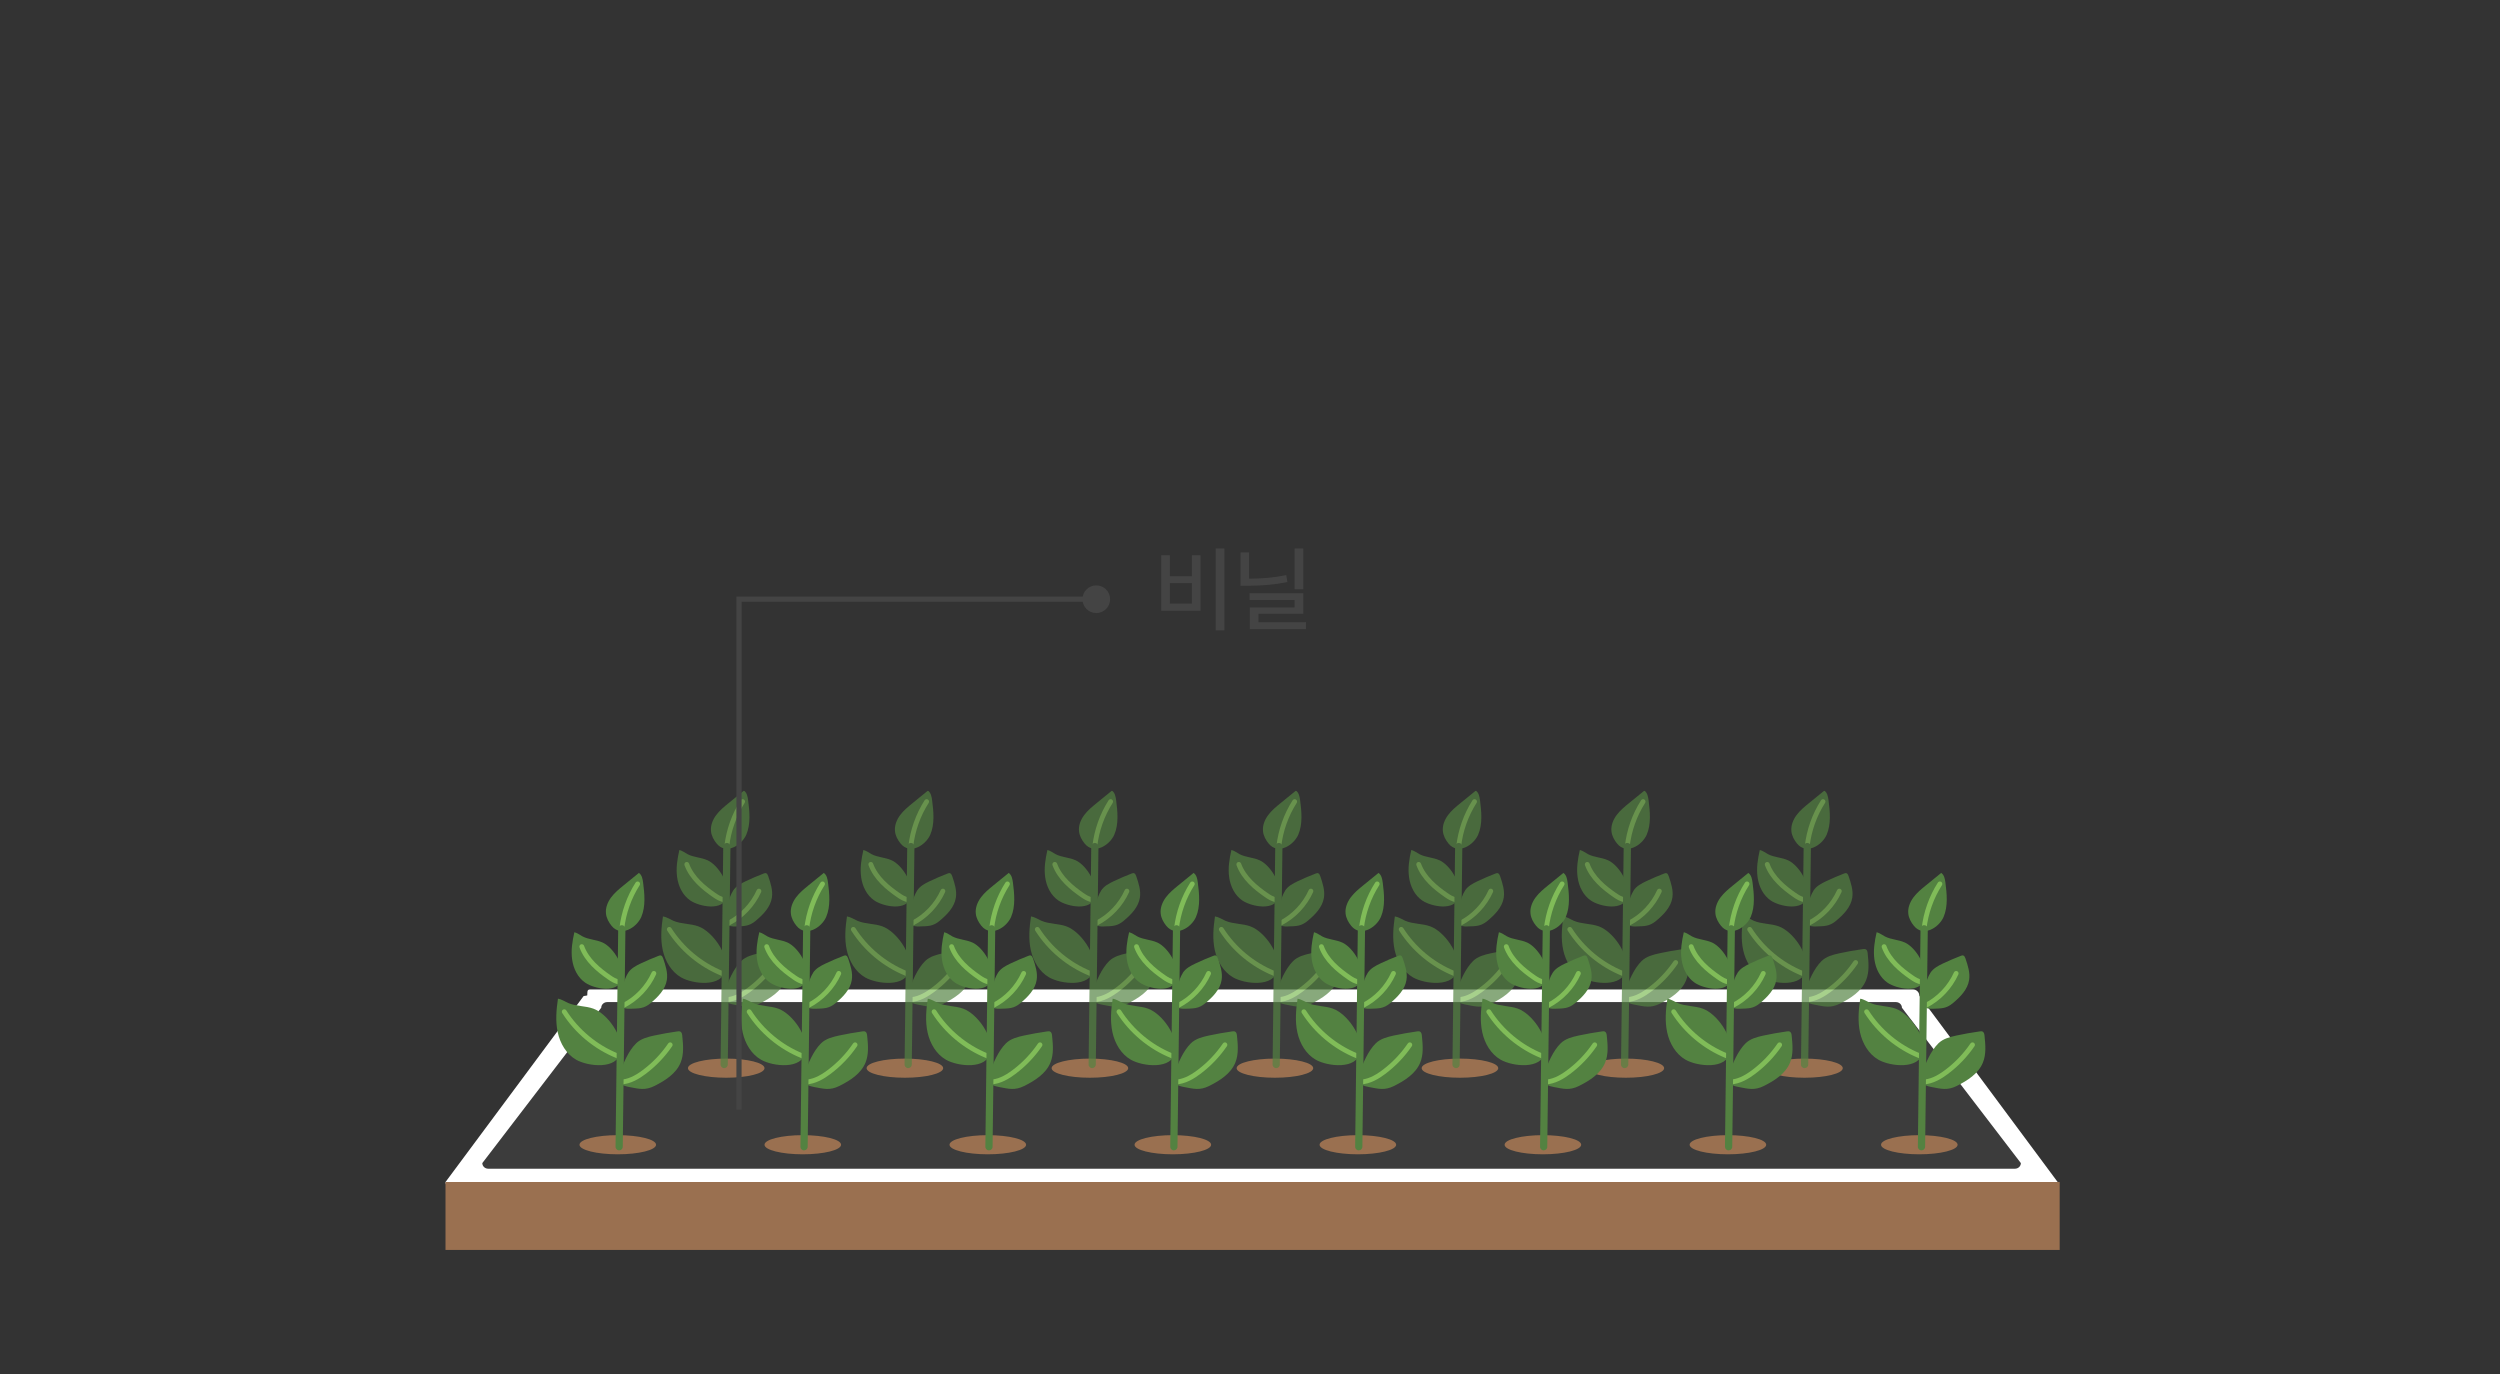
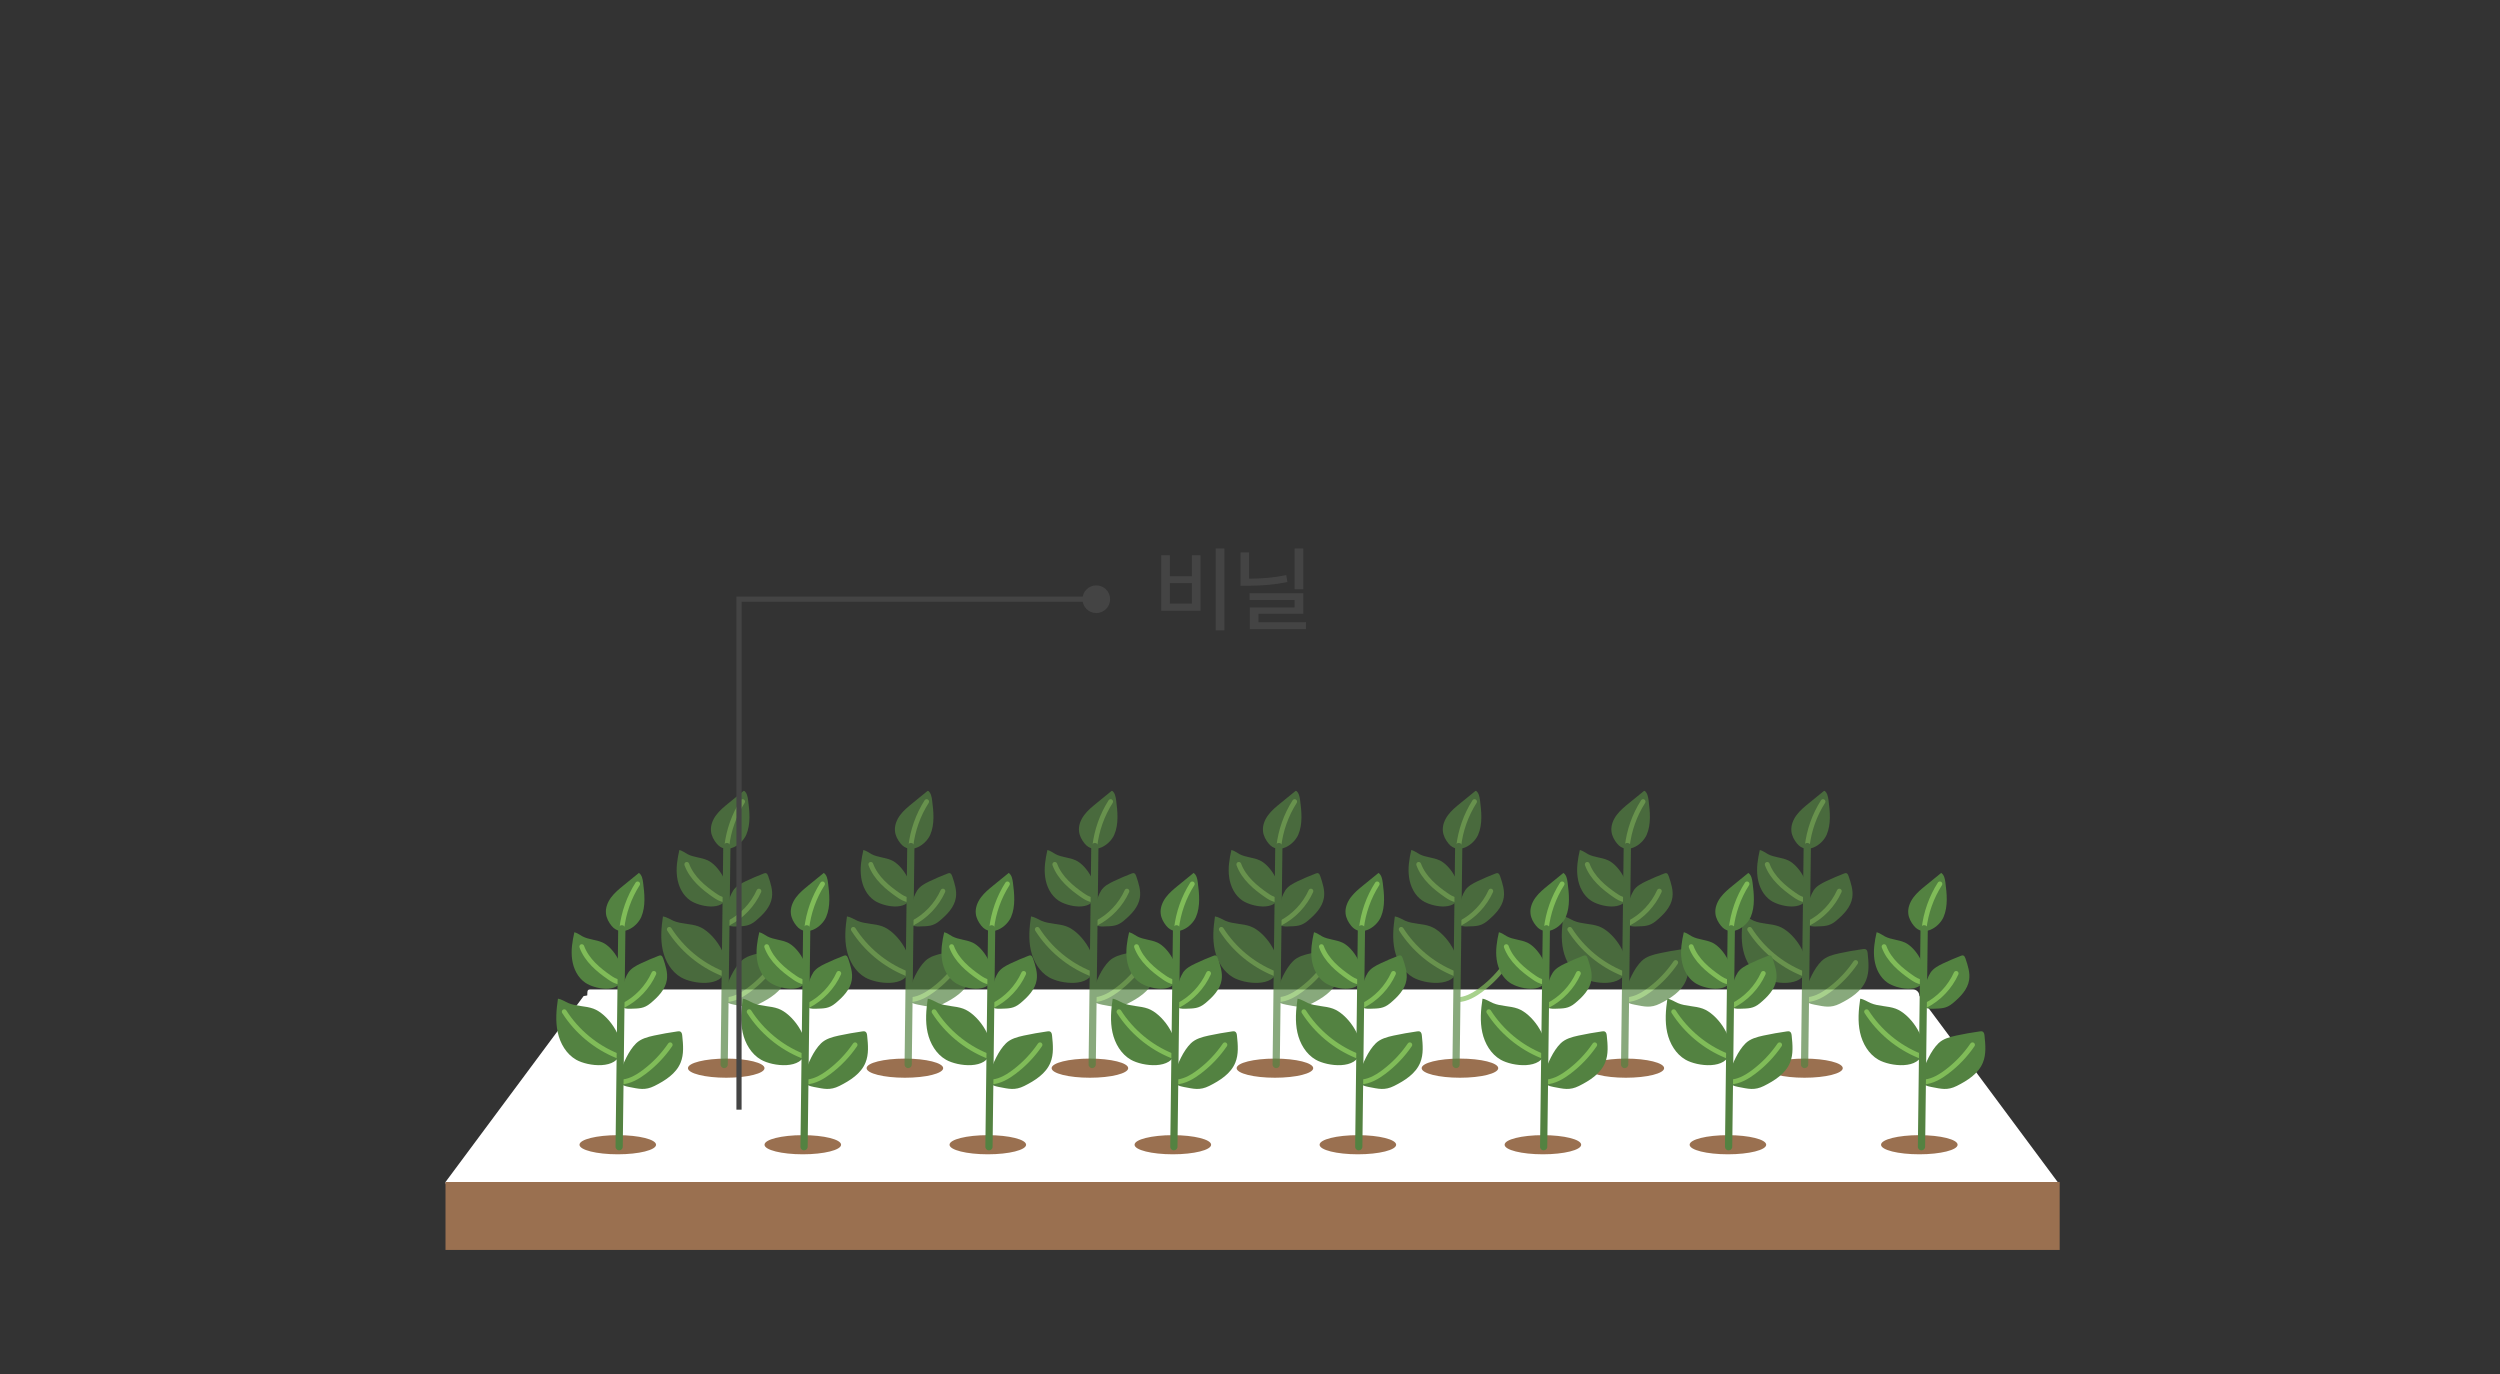
<svg xmlns="http://www.w3.org/2000/svg" width="482" height="265" viewBox="0 0 482 265" fill="none">
  <rect x="0" y="0" width="482" height="265" fill="#333333" stroke="none" />
  <path d="M234.386 105.742H236.064V121.523H234.386V105.742ZM223.888 107.053H225.554V111.099H229.805V107.053H231.452V117.756H223.888V107.053ZM225.554 112.423V116.376H229.805V112.423H225.554ZM249.607 105.742H251.279V113.598H249.607V105.742ZM248.209 112.224C246.953 112.477 245.714 112.657 244.492 112.765C243.27 112.873 241.933 112.931 240.483 112.939H239.178V106.506H240.825V111.572C242.134 111.564 243.363 111.508 244.511 111.404C245.659 111.296 246.819 111.122 247.991 110.882L248.209 112.224ZM242.627 118.347V119.956H251.795V121.293H240.968V117.116H249.601V115.674H240.918V114.363H251.279V118.347H242.627Z" fill="#444444" />
  <g clip-path="url(#clip0_262_7514)">
    <path d="M395.518 229.1H87.1C86.436 229.1 85.894 228.557 85.894 227.893L112.527 192.034C112.527 192.034 113.227 191.95 113.227 191.903C113.265 191.277 113.134 190.771 113.769 190.771H368.849C369.484 190.771 370.008 191.277 370.045 191.903C370.045 191.95 370.064 191.997 370.092 192.034L396.724 227.903C396.724 228.567 396.182 229.109 395.518 229.109V229.1Z" fill="white" />
-     <path d="M388.483 225.33H94.138C93.502 225.33 92.988 224.844 92.988 224.245L115.92 194.289C115.92 193.691 116.434 193.204 117.069 193.204H365.542C366.168 193.204 366.691 193.691 366.691 194.289L389.623 224.245C389.623 224.844 389.109 225.33 388.474 225.33H388.483Z" fill="#3C3C3C" />
    <ellipse cx="140.017" cy="205.942" rx="7.381" ry="1.845" fill="#9A7050" />
    <ellipse cx="174.463" cy="205.942" rx="7.381" ry="1.845" fill="#9A7050" />
    <ellipse cx="210.134" cy="205.942" rx="7.381" ry="1.845" fill="#9A7050" />
    <ellipse cx="245.806" cy="205.942" rx="7.381" ry="1.845" fill="#9A7050" />
    <ellipse cx="281.478" cy="205.942" rx="7.381" ry="1.845" fill="#9A7050" />
    <ellipse cx="313.463" cy="205.942" rx="7.381" ry="1.845" fill="#9A7050" />
    <ellipse cx="347.904" cy="205.942" rx="7.381" ry="1.845" fill="#9A7050" />
    <ellipse cx="119.107" cy="220.704" rx="7.381" ry="1.845" fill="#9A7050" />
    <ellipse cx="190.451" cy="220.704" rx="7.381" ry="1.845" fill="#9A7050" />
    <g opacity="0.69">
      <path d="M308.25 178.6C306.708 178.039 304.97 178.179 303.456 177.534C302.783 177.244 302.157 176.795 301.428 176.683C301.111 178.834 300.924 181.061 301.391 183.185C301.858 185.318 303.045 187.366 304.942 188.452C307.203 189.743 312.903 190.435 313.53 186.917C314.062 183.905 310.96 179.583 308.25 178.6V178.6Z" fill="#538241" />
      <path d="M316.5 185.289C317.406 184.401 318.696 184.064 319.938 183.793C321.434 183.465 322.938 183.203 324.461 182.988C324.648 182.96 324.854 182.941 325.031 183.025C325.302 183.166 325.368 183.521 325.396 183.83C325.573 185.57 325.741 187.385 325.078 189.003C324.209 191.136 322.097 192.474 320.041 193.503C318.219 194.411 317.06 194.065 315.163 193.709C314.378 193.56 313.472 193.307 313.201 192.549C313.042 192.091 313.173 191.595 313.332 191.136C313.977 189.219 315.033 186.73 316.5 185.289Z" fill="#538241" />
      <path d="M309.996 165.849C308.781 165.297 307.361 165.306 306.183 164.689C305.651 164.408 305.174 164.015 304.595 163.875C304.202 165.606 303.913 167.383 304.165 169.142C304.408 170.901 305.249 172.632 306.716 173.623C308.473 174.811 313.042 175.728 313.771 172.912C314.388 170.508 312.145 166.813 310.015 165.849H309.996Z" fill="#538241" />
      <path d="M314.951 171.706C315.503 170.836 316.465 170.33 317.4 169.891C318.521 169.357 319.67 168.871 320.829 168.422C320.979 168.366 321.137 168.31 321.287 168.347C321.53 168.413 321.642 168.684 321.726 168.918C322.184 170.265 322.651 171.668 322.436 173.071C322.147 174.924 320.717 176.365 319.278 177.562C318.007 178.619 317.026 178.563 315.456 178.619C314.811 178.647 314.045 178.619 313.69 178.067C313.475 177.74 313.494 177.309 313.531 176.926C313.69 175.289 314.064 173.118 314.961 171.715L314.951 171.706Z" fill="#538241" />
      <path d="M311.775 162.64C311.223 161.967 310.784 161.162 310.691 160.292C310.56 159.179 311.008 158.056 311.681 157.149C312.354 156.241 313.232 155.53 314.101 154.819C315.083 154.024 316.054 153.229 317.036 152.434C317.615 152.827 317.755 153.612 317.849 154.314C318.12 156.41 318.372 158.879 317.494 160.919C316.615 162.958 313.597 164.876 311.775 162.64Z" fill="#538241" />
      <path d="M313.322 173.942C313.322 173.942 313.294 173.942 313.276 173.942C312.407 173.857 311.668 173.39 310.986 172.912C309.005 171.537 306.594 169.601 305.585 166.813C305.501 166.57 305.623 166.298 305.865 166.214C306.108 166.13 306.379 166.252 306.464 166.495C307.389 169.03 309.659 170.845 311.528 172.145C312.108 172.548 312.724 172.95 313.379 173.015C313.631 173.043 313.818 173.268 313.799 173.53C313.771 173.773 313.575 173.951 313.332 173.951L313.322 173.942Z" fill="#80BC58" />
      <path d="M314.032 178.47C313.864 178.47 313.696 178.376 313.612 178.217C313.49 177.983 313.584 177.702 313.817 177.59C316.322 176.308 318.34 174.185 319.499 171.612C319.602 171.378 319.882 171.275 320.116 171.378C320.349 171.481 320.452 171.762 320.349 171.996C319.107 174.755 316.929 177.038 314.238 178.423C314.173 178.46 314.098 178.47 314.023 178.47H314.032Z" fill="#80BC58" />
      <path d="M313.743 163.622C313.743 163.622 313.706 163.622 313.687 163.622C313.435 163.594 313.248 163.36 313.276 163.108C313.631 159.992 314.706 156.943 316.397 154.295C316.537 154.08 316.827 154.014 317.042 154.155C317.257 154.295 317.322 154.585 317.182 154.8C315.575 157.326 314.538 160.236 314.201 163.211C314.173 163.445 313.968 163.622 313.734 163.622H313.743Z" fill="#80BC58" />
      <path d="M312.886 188.171C312.83 188.171 312.765 188.162 312.709 188.133C308.438 186.412 304.729 183.325 302.262 179.433C302.121 179.218 302.187 178.928 302.402 178.788C302.617 178.647 302.906 178.713 303.047 178.928C305.411 182.651 308.971 185.608 313.055 187.254C313.298 187.348 313.41 187.619 313.316 187.862C313.241 188.049 313.064 188.152 312.886 188.152V188.171Z" fill="#80BC58" />
      <path d="M313.538 193.213C313.285 193.213 313.08 193.017 313.07 192.764C313.07 192.502 313.267 192.287 313.519 192.278C314.808 192.231 316.154 191.66 317.761 190.453C319.677 189.022 321.331 187.291 322.686 185.308C322.835 185.093 323.125 185.046 323.34 185.186C323.555 185.336 323.611 185.626 323.461 185.841C322.05 187.909 320.322 189.705 318.322 191.202C317.21 192.034 315.509 193.148 313.556 193.213H313.538V193.213Z" fill="#80BC58" />
      <path d="M313.223 205.937C312.84 205.937 312.522 205.618 312.531 205.226L313.045 163.211C313.045 162.827 313.335 162.509 313.756 162.519C314.139 162.519 314.456 162.837 314.447 163.23L313.933 205.244C313.933 205.628 313.615 205.937 313.232 205.937H313.223Z" fill="#538241" />
    </g>
    <g opacity="0.69">
      <path d="M342.945 178.6C341.403 178.039 339.665 178.179 338.151 177.534C337.479 177.244 336.852 176.795 336.124 176.683C335.806 178.834 335.619 181.061 336.086 183.185C336.553 185.318 337.74 187.366 339.637 188.452C341.899 189.743 347.599 190.435 348.225 186.917C348.757 183.905 345.655 179.583 342.945 178.6Z" fill="#538241" />
      <path d="M351.195 185.289C352.101 184.401 353.391 184.064 354.634 183.793C356.129 183.465 357.633 183.203 359.157 182.988C359.343 182.96 359.549 182.941 359.727 183.025C359.998 183.166 360.063 183.521 360.091 183.83C360.269 185.57 360.437 187.385 359.773 189.003C358.904 191.136 356.792 192.474 354.737 193.503C352.914 194.411 351.756 194.065 349.859 193.709C349.074 193.56 348.167 193.307 347.896 192.549C347.737 192.091 347.868 191.595 348.027 191.136C348.672 189.219 349.728 186.73 351.195 185.289V185.289Z" fill="#538241" />
      <path d="M344.691 165.849C343.476 165.297 342.056 165.306 340.879 164.689C340.346 164.408 339.869 164.015 339.29 163.875C338.898 165.606 338.608 167.383 338.86 169.142C339.103 170.901 339.944 172.632 341.411 173.623C343.168 174.811 347.738 175.728 348.466 172.912C349.083 170.508 346.841 166.813 344.71 165.849H344.691Z" fill="#538241" />
      <path d="M349.644 171.706C350.196 170.836 351.158 170.33 352.083 169.891C353.205 169.357 354.354 168.871 355.513 168.422C355.662 168.366 355.821 168.31 355.971 168.347C356.214 168.413 356.326 168.684 356.41 168.918C356.868 170.265 357.335 171.668 357.12 173.071C356.83 174.924 355.401 176.365 353.962 177.562C352.691 178.619 351.709 178.563 350.14 178.619C349.495 178.647 348.729 178.619 348.373 178.067C348.159 177.74 348.177 177.309 348.215 176.926C348.373 175.289 348.747 173.118 349.644 171.715V171.706Z" fill="#538241" />
      <path d="M346.47 162.64C345.919 161.967 345.479 161.162 345.386 160.292C345.255 159.179 345.704 158.056 346.377 157.149C347.049 156.241 347.928 155.53 348.797 154.819C349.778 154.024 350.75 153.229 351.731 152.434C352.31 152.827 352.45 153.612 352.544 154.314C352.815 156.41 353.067 158.879 352.189 160.919C351.31 162.958 348.292 164.876 346.47 162.64V162.64Z" fill="#538241" />
      <path d="M348.018 173.942C348.018 173.942 347.99 173.942 347.971 173.942C347.102 173.857 346.364 173.39 345.682 172.912C343.701 171.537 341.299 169.591 340.28 166.813C340.196 166.57 340.318 166.298 340.561 166.214C340.804 166.13 341.075 166.252 341.159 166.495C342.084 169.03 344.345 170.845 346.214 172.145C346.794 172.548 347.41 172.95 348.065 173.015C348.317 173.043 348.504 173.268 348.485 173.53C348.457 173.773 348.261 173.951 348.018 173.951V173.942Z" fill="#80BC58" />
      <path d="M348.728 178.47C348.56 178.47 348.391 178.376 348.307 178.217C348.186 177.983 348.279 177.702 348.513 177.59C351.017 176.308 353.036 174.185 354.194 171.612C354.306 171.378 354.577 171.275 354.811 171.378C355.045 171.481 355.147 171.762 355.045 171.996C353.802 174.755 351.625 177.038 348.933 178.423C348.868 178.46 348.793 178.47 348.718 178.47H348.728Z" fill="#80BC58" />
      <path d="M348.431 163.622C348.431 163.622 348.394 163.622 348.375 163.622C348.123 163.594 347.936 163.36 347.964 163.108C348.319 159.992 349.393 156.943 351.085 154.295C351.225 154.08 351.515 154.014 351.73 154.155C351.945 154.295 352.01 154.585 351.87 154.8C350.262 157.326 349.225 160.236 348.889 163.211C348.861 163.445 348.655 163.622 348.422 163.622H348.431Z" fill="#80BC58" />
      <path d="M347.57 188.171C347.514 188.171 347.448 188.162 347.392 188.133C343.131 186.412 339.412 183.325 336.945 179.433C336.805 179.218 336.87 178.928 337.085 178.788C337.3 178.647 337.59 178.713 337.73 178.928C340.104 182.651 343.655 185.608 347.738 187.254C347.981 187.348 348.093 187.619 348 187.862C347.925 188.04 347.748 188.152 347.57 188.152V188.171Z" fill="#80BC58" />
      <path d="M348.233 193.213C347.981 193.213 347.775 193.017 347.766 192.764C347.766 192.502 347.962 192.287 348.214 192.278C349.504 192.231 350.849 191.66 352.457 190.453C354.372 189.022 356.036 187.291 357.381 185.308C357.531 185.093 357.82 185.046 358.035 185.186C358.25 185.336 358.306 185.626 358.157 185.841C356.746 187.899 355.017 189.705 353.017 191.202C351.905 192.034 350.205 193.148 348.252 193.213H348.233V193.213Z" fill="#80BC58" />
      <path d="M347.918 205.937C347.535 205.937 347.217 205.618 347.227 205.226L347.741 163.211C347.741 162.827 348.077 162.509 348.451 162.519C348.834 162.519 349.152 162.837 349.142 163.23L348.628 205.244C348.628 205.628 348.311 205.937 347.928 205.937H347.918Z" fill="#538241" />
    </g>
    <g opacity="0.69">
      <path d="M241.07 178.6C239.528 178.039 237.79 178.179 236.276 177.534C235.604 177.244 234.977 176.795 234.249 176.683C233.931 178.834 233.744 181.061 234.211 183.185C234.678 185.318 235.865 187.366 237.762 188.452C240.024 189.743 245.724 190.435 246.35 186.917C246.882 183.905 243.78 179.583 241.07 178.6V178.6Z" fill="#538241" />
      <path d="M249.32 185.289C250.226 184.401 251.516 184.064 252.759 183.793C254.254 183.465 255.758 183.203 257.282 182.988C257.468 182.96 257.674 182.941 257.852 183.025C258.123 183.166 258.188 183.521 258.216 183.83C258.394 185.57 258.562 187.385 257.898 189.003C257.029 191.136 254.917 192.474 252.862 193.503C251.039 194.411 249.881 194.065 247.984 193.709C247.199 193.56 246.292 193.307 246.021 192.549C245.862 192.091 245.993 191.595 246.152 191.136C246.797 189.219 247.853 186.73 249.32 185.289Z" fill="#538241" />
      <path d="M242.816 165.849C241.601 165.297 240.181 165.306 239.004 164.689C238.471 164.408 237.994 164.015 237.415 163.875C237.023 165.606 236.733 167.383 236.985 169.142C237.228 170.901 238.069 172.632 239.536 173.623C241.293 174.811 245.863 175.728 246.591 172.912C247.208 170.508 244.966 166.813 242.835 165.849H242.816Z" fill="#538241" />
      <path d="M247.772 171.706C248.323 170.836 249.286 170.33 250.22 169.891C251.341 169.357 252.491 168.871 253.649 168.422C253.799 168.366 253.958 168.31 254.107 168.347C254.35 168.413 254.462 168.684 254.547 168.918C255.004 170.265 255.472 171.668 255.257 173.071C254.967 174.924 253.537 176.365 252.098 177.562C250.827 178.619 249.846 178.563 248.276 178.619C247.632 178.647 246.865 178.619 246.51 178.067C246.295 177.74 246.314 177.309 246.351 176.926C246.51 175.289 246.884 173.118 247.781 171.715L247.772 171.706Z" fill="#538241" />
      <path d="M244.595 162.64C244.044 161.967 243.604 161.162 243.511 160.292C243.38 159.179 243.829 158.056 244.502 157.149C245.174 156.241 246.053 155.53 246.922 154.819C247.903 154.024 248.875 153.229 249.856 152.434C250.435 152.827 250.575 153.612 250.669 154.314C250.94 156.41 251.192 158.879 250.314 160.919C249.435 162.958 246.417 164.876 244.595 162.64Z" fill="#538241" />
      <path d="M246.143 173.942C246.143 173.942 246.115 173.942 246.096 173.942C245.227 173.857 244.489 173.39 243.807 172.912C241.826 171.537 239.415 169.601 238.405 166.813C238.321 166.57 238.443 166.298 238.686 166.214C238.929 166.13 239.2 166.252 239.284 166.495C240.209 169.03 242.48 170.845 244.349 172.145C244.928 172.548 245.545 172.95 246.199 173.015C246.451 173.043 246.638 173.268 246.619 173.53C246.591 173.773 246.395 173.951 246.152 173.951L246.143 173.942Z" fill="#80BC58" />
      <path d="M246.853 178.47C246.685 178.47 246.516 178.376 246.432 178.217C246.311 177.983 246.404 177.702 246.638 177.59C249.142 176.308 251.161 174.185 252.319 171.612C252.422 171.378 252.702 171.275 252.936 171.378C253.17 171.481 253.272 171.762 253.17 171.996C251.927 174.755 249.75 177.038 247.058 178.423C246.993 178.46 246.918 178.47 246.843 178.47H246.853Z" fill="#80BC58" />
      <path d="M246.564 163.622C246.564 163.622 246.526 163.622 246.508 163.622C246.255 163.594 246.069 163.36 246.097 163.108C246.452 159.992 247.526 156.943 249.218 154.295C249.358 154.08 249.647 154.014 249.862 154.155C250.077 154.295 250.143 154.585 250.003 154.8C248.395 157.326 247.358 160.236 247.022 163.211C246.994 163.445 246.788 163.622 246.554 163.622H246.564Z" fill="#80BC58" />
      <path d="M245.707 188.171C245.651 188.171 245.585 188.162 245.529 188.133C241.268 186.412 237.549 183.325 235.082 179.433C234.942 179.218 235.007 178.928 235.222 178.788C235.437 178.647 235.727 178.713 235.867 178.928C238.24 182.651 241.791 185.608 245.875 187.254C246.118 187.348 246.23 187.619 246.137 187.862C246.062 188.04 245.884 188.152 245.707 188.152V188.171Z" fill="#80BC58" />
      <path d="M246.358 193.213C246.106 193.213 245.9 193.017 245.891 192.764C245.891 192.502 246.087 192.287 246.339 192.278C247.629 192.231 248.974 191.66 250.582 190.454C252.497 189.022 254.151 187.292 255.506 185.308C255.656 185.093 255.945 185.037 256.151 185.187C256.366 185.336 256.422 185.626 256.272 185.841C254.861 187.909 253.133 189.705 251.133 191.202C250.021 192.035 248.32 193.148 246.367 193.213H246.349H246.358Z" fill="#80BC58" />
      <path d="M246.043 205.936C245.66 205.936 245.342 205.618 245.352 205.225L245.866 163.211C245.866 162.827 246.183 162.519 246.567 162.519C246.95 162.519 247.267 162.837 247.258 163.23L246.744 205.244C246.744 205.628 246.426 205.936 246.043 205.936V205.936Z" fill="#538241" />
    </g>
    <g opacity="0.69">
      <path d="M205.597 178.6C204.056 178.039 202.318 178.179 200.804 177.534C200.131 177.244 199.505 176.795 198.776 176.683C198.458 178.834 198.271 181.061 198.739 183.185C199.206 185.308 200.393 187.366 202.289 188.452C204.551 189.743 210.251 190.435 210.877 186.917C211.41 183.905 208.307 179.583 205.597 178.6Z" fill="#538241" />
      <path d="M213.847 185.289C214.754 184.401 216.043 184.064 217.286 183.793C218.781 183.465 220.286 183.203 221.809 182.988C221.996 182.96 222.201 182.941 222.379 183.025C222.65 183.166 222.715 183.521 222.743 183.83C222.921 185.57 223.089 187.385 222.426 189.003C221.557 191.136 219.445 192.474 217.389 193.503C215.567 194.411 214.408 194.065 212.511 193.709C211.726 193.56 210.82 193.307 210.549 192.549C210.39 192.091 210.521 191.595 210.679 191.136C211.324 189.219 212.38 186.73 213.847 185.289Z" fill="#538241" />
      <path d="M207.344 165.849C206.129 165.297 204.708 165.306 203.531 164.689C202.998 164.408 202.522 164.015 201.942 163.875C201.55 165.606 201.26 167.383 201.513 169.142C201.756 170.901 202.597 172.632 204.064 173.623C205.82 174.811 210.39 175.728 211.119 172.912C211.736 170.508 209.493 166.813 207.362 165.849H207.344Z" fill="#538241" />
      <path d="M212.297 171.706C212.848 170.836 213.81 170.33 214.736 169.891C215.857 169.357 217.006 168.871 218.165 168.422C218.315 168.366 218.473 168.31 218.623 168.347C218.866 168.413 218.978 168.684 219.062 168.918C219.52 170.265 219.987 171.668 219.772 173.071C219.483 174.924 218.053 176.365 216.614 177.562C215.343 178.619 214.362 178.563 212.792 178.619C212.147 178.647 211.381 178.619 211.026 178.067C210.811 177.74 210.83 177.309 210.867 176.926C211.026 175.289 211.4 173.118 212.297 171.715V171.706Z" fill="#538241" />
      <path d="M209.122 162.64C208.571 161.967 208.132 161.162 208.038 160.292C207.907 159.179 208.356 158.056 209.029 157.149C209.702 156.241 210.58 155.53 211.449 154.819C212.43 154.024 213.402 153.229 214.383 152.434C214.963 152.827 215.103 153.612 215.196 154.314C215.467 156.41 215.72 158.879 214.841 160.919C213.963 162.958 210.944 164.876 209.122 162.64Z" fill="#538241" />
      <path d="M210.662 173.942C210.662 173.942 210.634 173.942 210.616 173.942C209.747 173.857 209.008 173.39 208.326 172.912C206.345 171.537 203.934 169.601 202.925 166.813C202.841 166.57 202.962 166.298 203.205 166.214C203.448 166.13 203.719 166.252 203.803 166.495C204.729 169.03 206.99 170.845 208.859 172.145C209.438 172.548 210.055 172.95 210.709 173.015C210.961 173.043 211.148 173.268 211.13 173.53C211.102 173.773 210.905 173.951 210.662 173.951V173.942Z" fill="#80BC58" />
      <path d="M211.38 178.47C211.212 178.47 211.044 178.376 210.96 178.217C210.838 177.983 210.932 177.702 211.165 177.59C213.67 176.308 215.688 174.185 216.847 171.612C216.949 171.378 217.23 171.275 217.463 171.378C217.697 171.481 217.8 171.762 217.697 171.996C216.454 174.755 214.277 177.038 211.586 178.423C211.52 178.46 211.445 178.47 211.371 178.47H211.38Z" fill="#80BC58" />
      <path d="M211.083 163.622C211.083 163.622 211.046 163.622 211.027 163.622C210.775 163.594 210.588 163.36 210.616 163.108C210.971 159.992 212.046 156.943 213.737 154.295C213.877 154.08 214.167 154.014 214.382 154.155C214.597 154.295 214.662 154.585 214.522 154.8C212.915 157.326 211.878 160.236 211.541 163.211C211.513 163.445 211.308 163.622 211.074 163.622H211.083Z" fill="#80BC58" />
      <path d="M210.222 188.171C210.166 188.171 210.101 188.162 210.045 188.133C205.784 186.412 202.064 183.325 199.598 179.433C199.457 179.218 199.523 178.928 199.738 178.788C199.953 178.647 200.242 178.713 200.382 178.928C202.756 182.651 206.307 185.608 210.391 187.254C210.633 187.348 210.746 187.619 210.652 187.862C210.577 188.04 210.4 188.152 210.222 188.152V188.171Z" fill="#80BC58" />
      <path d="M210.877 193.213C210.625 193.213 210.42 193.017 210.41 192.764C210.41 192.502 210.606 192.287 210.859 192.278C212.148 192.231 213.494 191.66 215.101 190.454C217.017 189.022 218.671 187.292 220.026 185.308C220.175 185.093 220.465 185.037 220.671 185.187C220.885 185.336 220.942 185.626 220.792 185.841C219.381 187.909 217.652 189.705 215.652 191.202C214.54 192.035 212.84 193.148 210.887 193.213H210.868H210.877Z" fill="#80BC58" />
      <path d="M210.571 205.936C210.187 205.936 209.87 205.618 209.879 205.225L210.393 163.211C210.393 162.827 210.711 162.519 211.094 162.519C211.477 162.519 211.795 162.837 211.785 163.23L211.271 205.244C211.271 205.628 210.954 205.936 210.571 205.936V205.936Z" fill="#538241" />
    </g>
    <g opacity="0.69">
      <path d="M170.117 178.6C168.575 178.039 166.837 178.179 165.323 177.534C164.65 177.244 164.024 176.795 163.295 176.683C162.978 178.834 162.791 181.061 163.258 183.185C163.725 185.318 164.912 187.366 166.809 188.452C169.07 189.743 174.771 190.435 175.397 186.917C175.929 183.905 172.827 179.583 170.117 178.6V178.6Z" fill="#538241" />
      <path d="M178.367 185.289C179.273 184.401 180.563 184.064 181.806 183.793C183.301 183.465 184.805 183.203 186.328 182.988C186.515 182.96 186.721 182.941 186.898 183.025C187.169 183.166 187.235 183.521 187.263 183.83C187.44 185.57 187.609 187.385 186.945 189.003C186.076 191.136 183.964 192.474 181.908 193.503C180.086 194.411 178.927 194.065 177.031 193.709C176.246 193.56 175.339 193.307 175.068 192.549C174.909 192.091 175.04 191.595 175.199 191.136C175.844 189.219 176.9 186.73 178.367 185.289V185.289Z" fill="#538241" />
      <path d="M171.863 165.849C170.648 165.297 169.228 165.306 168.051 164.689C167.518 164.408 167.041 164.015 166.462 163.875C166.069 165.606 165.78 167.383 166.032 169.142C166.275 170.901 167.116 172.632 168.583 173.623C170.34 174.811 174.909 175.728 175.638 172.912C176.255 170.508 174.012 166.813 171.882 165.849H171.863Z" fill="#538241" />
      <path d="M176.816 171.706C177.368 170.836 178.33 170.33 179.255 169.891C180.376 169.357 181.526 168.871 182.685 168.422C182.834 168.366 182.993 168.31 183.142 168.347C183.385 168.413 183.498 168.684 183.582 168.918C184.04 170.265 184.507 171.668 184.292 173.071C184.002 174.924 182.572 176.365 181.133 177.562C179.863 178.619 178.881 178.563 177.311 178.619C176.667 178.647 175.9 178.619 175.545 178.067C175.33 177.74 175.349 177.309 175.386 176.926C175.545 175.289 175.919 173.118 176.816 171.715V171.706Z" fill="#538241" />
      <path d="M173.642 162.64C173.09 161.967 172.651 161.162 172.558 160.292C172.427 159.179 172.876 158.056 173.548 157.149C174.221 156.241 175.1 155.53 175.969 154.819C176.95 154.024 177.922 153.229 178.903 152.434C179.482 152.827 179.622 153.612 179.716 154.314C179.987 156.41 180.239 158.879 179.361 160.919C178.482 162.958 175.464 164.876 173.642 162.64V162.64Z" fill="#538241" />
      <path d="M175.19 173.942C175.19 173.942 175.162 173.942 175.143 173.942C174.274 173.857 173.536 173.39 172.854 172.912C170.872 171.537 168.462 169.591 167.452 166.813C167.368 166.57 167.49 166.298 167.733 166.214C167.976 166.13 168.247 166.252 168.331 166.495C169.256 169.03 171.517 170.845 173.396 172.145C173.975 172.548 174.592 172.95 175.246 173.015C175.498 173.043 175.685 173.268 175.666 173.53C175.638 173.773 175.442 173.951 175.199 173.951L175.19 173.942Z" fill="#80BC58" />
      <path d="M175.9 178.47C175.731 178.47 175.563 178.376 175.479 178.217C175.358 177.983 175.451 177.702 175.685 177.59C178.189 176.308 180.207 174.185 181.366 171.612C181.469 171.378 181.749 171.275 181.983 171.378C182.217 171.481 182.319 171.762 182.217 171.996C180.974 174.755 178.796 177.038 176.105 178.423C176.04 178.46 175.965 178.47 175.89 178.47H175.9Z" fill="#80BC58" />
      <path d="M175.611 163.622C175.611 163.622 175.573 163.622 175.555 163.622C175.302 163.594 175.115 163.36 175.143 163.108C175.499 159.992 176.573 156.943 178.265 154.295C178.405 154.08 178.694 154.014 178.909 154.155C179.124 154.295 179.19 154.585 179.049 154.8C177.442 157.326 176.405 160.236 176.069 163.211C176.04 163.445 175.835 163.622 175.601 163.622H175.611Z" fill="#80BC58" />
      <path d="M174.754 188.171C174.697 188.171 174.632 188.162 174.576 188.133C170.315 186.412 166.596 183.325 164.129 179.433C163.989 179.218 164.054 178.928 164.269 178.788C164.484 178.647 164.774 178.713 164.914 178.928C167.287 182.651 170.838 185.608 174.922 187.254C175.165 187.348 175.277 187.619 175.183 187.862C175.109 188.04 174.931 188.152 174.754 188.152V188.171Z" fill="#80BC58" />
      <path d="M175.405 193.213C175.152 193.213 174.947 193.017 174.938 192.764C174.938 192.502 175.134 192.287 175.386 192.278C176.676 192.231 178.021 191.66 179.628 190.454C181.544 189.022 183.198 187.292 184.553 185.308C184.703 185.093 184.992 185.037 185.198 185.187C185.413 185.336 185.469 185.626 185.319 185.841C183.908 187.909 182.18 189.705 180.18 191.202C179.068 192.035 177.367 193.148 175.414 193.213H175.395H175.405Z" fill="#80BC58" />
      <path d="M175.09 205.936C174.707 205.936 174.389 205.618 174.399 205.225L174.913 163.211C174.913 162.827 175.23 162.519 175.613 162.519C175.997 162.519 176.314 162.837 176.305 163.23L175.791 205.244C175.791 205.628 175.473 205.936 175.09 205.936V205.936Z" fill="#538241" />
    </g>
    <g opacity="0.69">
      <path d="M134.637 178.6C133.095 178.039 131.357 178.179 129.843 177.534C129.17 177.244 128.544 176.795 127.815 176.683C127.497 178.834 127.31 181.061 127.778 183.185C128.245 185.318 129.432 187.366 131.329 188.452C133.59 189.743 139.29 190.435 139.916 186.917C140.449 183.905 137.346 179.583 134.637 178.6V178.6Z" fill="#538241" />
      <path d="M142.898 185.289C143.804 184.401 145.094 184.064 146.337 183.793C147.832 183.465 149.336 183.203 150.86 182.988C151.047 182.96 151.252 182.941 151.43 183.025C151.701 183.166 151.766 183.521 151.794 183.83C151.972 185.57 152.14 187.385 151.476 189.003C150.607 191.136 148.495 192.474 146.44 193.503C144.617 194.411 143.459 194.065 141.562 193.709C140.777 193.56 139.87 193.307 139.599 192.549C139.441 192.091 139.571 191.595 139.73 191.136C140.375 189.219 141.431 186.73 142.898 185.289V185.289Z" fill="#538241" />
      <path d="M136.383 165.849C135.168 165.297 133.747 165.306 132.57 164.689C132.037 164.408 131.561 164.015 130.981 163.875C130.589 165.606 130.299 167.383 130.552 169.142C130.795 170.901 131.636 172.632 133.103 173.623C134.859 174.811 139.429 175.728 140.158 172.912C140.775 170.508 138.532 166.813 136.401 165.849H136.383Z" fill="#538241" />
      <path d="M141.347 171.706C141.899 170.836 142.861 170.33 143.786 169.891C144.908 169.357 146.057 168.871 147.216 168.422C147.365 168.366 147.524 168.31 147.674 168.347C147.917 168.413 148.029 168.684 148.113 168.918C148.571 170.265 149.038 171.668 148.823 173.071C148.533 174.924 147.104 176.365 145.665 177.562C144.394 178.619 143.413 178.563 141.843 178.619C141.198 178.647 140.432 178.619 140.077 178.067C139.862 177.74 139.88 177.309 139.918 176.926C140.077 175.289 140.45 173.118 141.347 171.715V171.706Z" fill="#538241" />
      <path d="M138.169 162.64C137.618 161.967 137.179 161.162 137.085 160.292C136.954 159.179 137.403 158.056 138.076 157.149C138.749 156.241 139.627 155.53 140.496 154.819C141.477 154.024 142.449 153.229 143.43 152.434C144.01 152.827 144.159 153.612 144.243 154.314C144.514 156.41 144.766 158.879 143.888 160.919C143.01 162.958 139.991 164.876 138.169 162.64V162.64Z" fill="#538241" />
      <path d="M139.709 173.942C139.709 173.942 139.681 173.942 139.662 173.942C138.793 173.857 138.055 173.39 137.373 172.912C135.392 171.537 132.981 169.591 131.972 166.813C131.888 166.57 132.009 166.298 132.252 166.214C132.495 166.13 132.766 166.252 132.85 166.495C133.775 169.03 136.037 170.845 137.906 172.145C138.485 172.548 139.102 172.95 139.756 173.015C140.008 173.043 140.195 173.268 140.176 173.53C140.148 173.773 139.952 173.951 139.709 173.951V173.942Z" fill="#80BC58" />
      <path d="M140.431 178.47C140.263 178.47 140.094 178.376 140.01 178.217C139.889 177.983 139.982 177.702 140.216 177.59C142.72 176.308 144.739 174.185 145.897 171.612C146 171.378 146.281 171.275 146.514 171.378C146.748 171.481 146.851 171.762 146.748 171.996C145.505 174.755 143.328 177.038 140.636 178.423C140.571 178.46 140.496 178.47 140.422 178.47H140.431Z" fill="#80BC58" />
      <path d="M140.13 163.622C140.13 163.622 140.093 163.622 140.074 163.622C139.822 163.594 139.635 163.36 139.663 163.108C140.018 159.992 141.093 156.943 142.784 154.295C142.924 154.08 143.214 154.014 143.429 154.155C143.644 154.295 143.709 154.585 143.569 154.8C141.962 157.326 140.924 160.236 140.588 163.211C140.56 163.445 140.354 163.622 140.121 163.622H140.13Z" fill="#80BC58" />
      <path d="M139.273 188.171C139.217 188.171 139.152 188.162 139.096 188.133C134.825 186.412 131.115 183.325 128.648 179.433C128.508 179.218 128.574 178.928 128.788 178.788C129.003 178.647 129.293 178.713 129.433 178.928C131.807 182.651 135.358 185.608 139.441 187.254C139.684 187.348 139.796 187.619 139.703 187.862C139.628 188.04 139.451 188.152 139.273 188.152V188.171Z" fill="#80BC58" />
      <path d="M139.924 193.213C139.672 193.213 139.466 193.017 139.457 192.764C139.457 192.502 139.653 192.287 139.906 192.278C141.195 192.231 142.541 191.66 144.148 190.454C146.064 189.022 147.718 187.292 149.073 185.308C149.222 185.093 149.512 185.037 149.717 185.187C149.932 185.336 149.988 185.626 149.839 185.841C148.428 187.909 146.699 189.705 144.699 191.202C143.587 192.035 141.887 193.148 139.934 193.213H139.915H139.924Z" fill="#80BC58" />
      <path d="M139.617 205.936C139.234 205.936 138.917 205.618 138.926 205.225L139.44 163.211C139.44 162.827 139.758 162.519 140.141 162.519C140.524 162.519 140.842 162.837 140.832 163.23L140.318 205.244C140.318 205.628 140.001 205.936 139.617 205.936V205.936Z" fill="#538241" />
    </g>
    <ellipse cx="154.779" cy="220.704" rx="7.381" ry="1.845" fill="#9A7050" />
    <ellipse cx="226.123" cy="220.704" rx="7.381" ry="1.845" fill="#9A7050" />
    <ellipse cx="261.798" cy="220.704" rx="7.381" ry="1.845" fill="#9A7050" />
    <ellipse cx="297.47" cy="220.704" rx="7.381" ry="1.845" fill="#9A7050" />
    <ellipse cx="333.142" cy="220.704" rx="7.381" ry="1.845" fill="#9A7050" />
    <ellipse cx="370.045" cy="220.704" rx="7.381" ry="1.845" fill="#9A7050" />
    <path d="M365.472 194.467C363.931 193.906 362.192 194.046 360.679 193.401C359.997 193.111 359.38 192.662 358.651 192.549C358.333 194.701 358.146 196.928 358.614 199.051C359.081 201.175 360.268 203.233 362.164 204.318C364.426 205.609 370.126 206.302 370.752 202.784C371.285 199.772 368.182 195.449 365.472 194.467V194.467Z" fill="#538241" />
    <path d="M373.722 201.156C374.629 200.267 375.918 199.931 377.161 199.659C378.656 199.341 380.161 199.07 381.684 198.855C381.871 198.827 382.076 198.808 382.254 198.892C382.525 199.032 382.59 199.388 382.618 199.697C382.796 201.437 382.964 203.252 382.301 204.87C381.432 207.003 379.32 208.341 377.264 209.37C375.442 210.278 374.283 209.931 372.386 209.576C371.601 209.426 370.695 209.174 370.424 208.416C370.265 207.957 370.396 207.462 370.554 207.003C371.199 205.085 372.255 202.597 373.722 201.156V201.156Z" fill="#538241" />
    <path d="M367.219 181.706C366.004 181.154 364.583 181.164 363.406 180.546C362.873 180.266 362.397 179.873 361.817 179.732C361.425 181.463 361.135 183.241 361.388 184.999C361.631 186.758 362.472 188.489 363.939 189.481C365.695 190.669 370.265 191.586 370.994 188.77C371.611 186.365 369.368 182.67 367.237 181.706H367.219Z" fill="#538241" />
    <path d="M372.172 187.572C372.723 186.702 373.686 186.197 374.611 185.757C375.732 185.224 376.881 184.738 378.04 184.289C378.19 184.232 378.348 184.176 378.498 184.214C378.741 184.279 378.853 184.551 378.937 184.784C379.395 186.132 379.862 187.535 379.647 188.938C379.358 190.791 377.928 192.231 376.489 193.429C375.218 194.486 374.237 194.43 372.667 194.486C372.022 194.514 371.256 194.486 370.901 193.934C370.686 193.606 370.705 193.176 370.742 192.793C370.901 191.155 371.275 188.985 372.172 187.582V187.572Z" fill="#538241" />
    <path d="M369.005 178.507C368.454 177.833 368.015 177.029 367.921 176.159C367.79 175.045 368.239 173.923 368.912 173.015C369.584 172.108 370.463 171.397 371.332 170.686C372.313 169.891 373.285 169.095 374.266 168.3C374.845 168.693 374.986 169.479 375.079 170.181C375.35 172.276 375.602 174.746 374.724 176.786C373.846 178.825 370.827 180.743 369.005 178.507V178.507Z" fill="#538241" />
    <path d="M370.545 189.798C370.545 189.798 370.517 189.798 370.498 189.798C369.629 189.714 368.891 189.247 368.209 188.769C366.228 187.394 363.817 185.448 362.808 182.67C362.724 182.427 362.845 182.155 363.088 182.071C363.331 181.987 363.602 182.108 363.686 182.352C364.611 184.887 366.882 186.702 368.751 188.002C369.358 188.423 369.947 188.807 370.601 188.872C370.863 188.9 371.05 189.125 371.022 189.387C370.994 189.63 370.797 189.808 370.554 189.808L370.545 189.798Z" fill="#80BC58" />
    <path d="M371.255 194.336C371.087 194.336 370.919 194.243 370.835 194.084C370.713 193.85 370.807 193.569 371.04 193.457C373.545 192.175 375.563 190.052 376.722 187.479C376.824 187.245 377.105 187.142 377.338 187.245C377.572 187.348 377.675 187.628 377.572 187.862C376.329 190.622 374.152 192.905 371.461 194.289C371.395 194.327 371.32 194.336 371.246 194.336H371.255Z" fill="#80BC58" />
    <path d="M370.966 179.489C370.966 179.489 370.929 179.489 370.91 179.489C370.658 179.461 370.471 179.227 370.499 178.975C370.854 175.86 371.929 172.81 373.62 170.162C373.76 169.947 374.05 169.882 374.265 170.022C374.48 170.162 374.545 170.452 374.405 170.667C372.798 173.193 371.76 176.103 371.424 179.078C371.396 179.312 371.19 179.489 370.957 179.489H370.966Z" fill="#80BC58" />
    <path d="M370.109 204.037C370.053 204.037 369.988 204.028 369.931 204C365.661 202.279 361.951 199.191 359.484 195.309C359.344 195.094 359.409 194.804 359.624 194.664C359.839 194.523 360.129 194.589 360.269 194.804C362.633 198.527 366.194 201.484 370.277 203.13C370.52 203.224 370.632 203.495 370.539 203.738C370.464 203.925 370.287 204.028 370.109 204.028V204.037Z" fill="#80BC58" />
    <path d="M370.76 209.08C370.508 209.08 370.302 208.883 370.293 208.631C370.293 208.369 370.489 208.154 370.741 208.144C372.031 208.107 373.377 207.527 374.984 206.32C376.9 204.889 378.554 203.158 379.909 201.175C380.058 200.96 380.348 200.913 380.563 201.053C380.778 201.203 380.834 201.493 380.684 201.708C379.273 203.775 377.544 205.572 375.545 207.069C374.433 207.901 372.732 209.014 370.779 209.08H370.76V209.08Z" fill="#80BC58" />
    <path d="M370.453 221.794C370.07 221.794 369.753 221.476 369.762 221.083L370.276 179.068C370.276 178.675 370.594 178.357 370.986 178.376C371.379 178.376 371.687 178.694 371.678 179.087L371.164 221.101C371.164 221.485 370.846 221.794 370.463 221.794H370.453Z" fill="#538241" />
    <path d="M328.293 194.467C326.751 193.906 325.013 194.046 323.499 193.401C322.826 193.111 322.2 192.662 321.471 192.549C321.154 194.701 320.967 196.928 321.434 199.051C321.901 201.175 323.088 203.233 324.985 204.318C327.246 205.609 332.946 206.302 333.572 202.784C334.105 199.772 331.003 195.449 328.293 194.467V194.467Z" fill="#538241" />
    <path d="M336.543 201.156C337.449 200.267 338.739 199.931 339.981 199.659C341.477 199.341 342.981 199.07 344.504 198.855C344.691 198.827 344.897 198.808 345.074 198.892C345.345 199.032 345.411 199.388 345.439 199.697C345.616 201.437 345.784 203.252 345.121 204.87C344.252 207.003 342.14 208.341 340.084 209.37C338.262 210.278 337.103 209.931 335.206 209.576C334.421 209.426 333.515 209.174 333.244 208.416C333.085 207.957 333.216 207.462 333.375 207.003C334.02 205.085 335.076 202.597 336.543 201.156V201.156Z" fill="#538241" />
    <path d="M330.039 181.706C328.824 181.154 327.404 181.164 326.226 180.546C325.694 180.266 325.217 179.873 324.638 179.732C324.245 181.463 323.956 183.241 324.208 184.999C324.451 186.758 325.292 188.489 326.759 189.481C328.516 190.669 333.085 191.586 333.814 188.77C334.431 186.365 332.188 182.67 330.058 181.706H330.039Z" fill="#538241" />
    <path d="M334.992 187.572C335.543 186.702 336.506 186.197 337.431 185.757C338.552 185.224 339.702 184.738 340.86 184.289C341.01 184.232 341.169 184.176 341.318 184.214C341.561 184.279 341.673 184.551 341.757 184.784C342.215 186.132 342.683 187.535 342.468 188.938C342.178 190.791 340.748 192.231 339.309 193.429C338.038 194.486 337.057 194.43 335.487 194.486C334.842 194.514 334.076 194.486 333.721 193.934C333.506 193.606 333.525 193.176 333.562 192.793C333.721 191.155 334.095 188.985 334.992 187.582V187.572Z" fill="#538241" />
    <path d="M331.818 178.507C331.266 177.833 330.827 177.029 330.734 176.159C330.603 175.045 331.051 173.923 331.724 173.015C332.397 172.108 333.275 171.397 334.144 170.686C335.126 169.891 336.097 169.095 337.079 168.3C337.658 168.693 337.798 169.479 337.892 170.181C338.163 172.276 338.415 174.746 337.536 176.786C336.658 178.825 333.64 180.743 331.818 178.507V178.507Z" fill="#538241" />
    <path d="M333.358 189.798C333.358 189.798 333.33 189.798 333.311 189.798C332.442 189.714 331.704 189.247 331.021 188.769C329.04 187.394 326.63 185.448 325.62 182.67C325.536 182.427 325.658 182.155 325.901 182.071C326.144 181.987 326.415 182.108 326.499 182.352C327.424 184.887 329.685 186.702 331.554 188.002C332.134 188.405 332.75 188.807 333.404 188.872C333.666 188.9 333.853 189.125 333.825 189.387C333.797 189.63 333.601 189.808 333.358 189.808V189.798Z" fill="#80BC58" />
    <path d="M334.075 194.336C333.907 194.336 333.739 194.243 333.655 194.084C333.533 193.85 333.627 193.569 333.86 193.457C336.365 192.175 338.383 190.052 339.542 187.479C339.645 187.245 339.925 187.142 340.159 187.245C340.392 187.348 340.495 187.628 340.392 187.862C339.15 190.622 336.972 192.905 334.281 194.289C334.216 194.327 334.141 194.336 334.066 194.336H334.075Z" fill="#80BC58" />
    <path d="M333.779 179.489C333.779 179.489 333.741 179.489 333.723 179.489C333.47 179.461 333.283 179.227 333.311 178.975C333.666 175.86 334.741 172.81 336.432 170.162C336.573 169.947 336.862 169.882 337.077 170.022C337.292 170.162 337.358 170.452 337.217 170.667C335.61 173.193 334.573 176.103 334.237 179.078C334.208 179.312 334.003 179.489 333.769 179.489H333.779Z" fill="#80BC58" />
    <path d="M332.918 204.037C332.862 204.037 332.796 204.028 332.74 204C328.479 202.279 324.76 199.191 322.293 195.309C322.153 195.094 322.218 194.804 322.433 194.664C322.648 194.523 322.938 194.589 323.078 194.804C325.451 198.527 329.002 201.484 333.086 203.13C333.329 203.224 333.441 203.495 333.347 203.738C333.273 203.916 333.095 204.028 332.918 204.028V204.037Z" fill="#80BC58" />
    <path d="M333.573 209.08C333.32 209.08 333.115 208.883 333.105 208.631C333.105 208.369 333.302 208.154 333.554 208.144C334.844 208.107 336.189 207.527 337.796 206.32C339.712 204.889 341.366 203.158 342.721 201.175C342.871 200.96 343.16 200.913 343.375 201.053C343.59 201.203 343.646 201.493 343.497 201.708C342.086 203.775 340.357 205.572 338.357 207.069C337.245 207.901 335.544 209.014 333.591 209.08H333.573V209.08Z" fill="#80BC58" />
    <path d="M333.266 221.794C332.873 221.794 332.565 221.476 332.574 221.083L333.088 179.068C333.088 178.675 333.406 178.357 333.799 178.376C334.182 178.376 334.499 178.694 334.49 179.087L333.976 221.101C333.976 221.485 333.658 221.794 333.275 221.794H333.266Z" fill="#538241" />
    <path d="M256.992 194.467C255.45 193.906 253.712 194.046 252.198 193.401C251.525 193.111 250.899 192.662 250.17 192.549C249.853 194.701 249.666 196.928 250.133 199.051C250.6 201.184 251.787 203.233 253.684 204.318C255.945 205.609 261.646 206.302 262.272 202.784C262.804 199.772 259.702 195.449 256.992 194.467V194.467Z" fill="#538241" />
    <path d="M265.242 201.156C266.148 200.267 267.438 199.931 268.681 199.659C270.176 199.341 271.68 199.07 273.203 198.855C273.39 198.827 273.596 198.808 273.773 198.892C274.044 199.032 274.11 199.388 274.138 199.697C274.315 201.437 274.484 203.252 273.82 204.87C272.951 207.003 270.839 208.341 268.783 209.37C266.961 210.278 265.803 209.931 263.906 209.576C263.121 209.426 262.214 209.174 261.943 208.416C261.784 207.957 261.915 207.462 262.074 207.003C262.719 205.085 263.775 202.597 265.242 201.156Z" fill="#538241" />
    <path d="M258.738 181.706C257.523 181.154 256.103 181.164 254.926 180.546C254.393 180.266 253.916 179.873 253.337 179.732C252.944 181.463 252.655 183.241 252.907 184.999C253.15 186.758 253.991 188.489 255.458 189.481C257.215 190.669 261.784 191.586 262.513 188.77C263.13 186.365 260.887 182.67 258.757 181.706H258.738Z" fill="#538241" />
    <path d="M263.691 187.572C264.243 186.702 265.205 186.197 266.13 185.757C267.251 185.224 268.401 184.738 269.56 184.289C269.709 184.232 269.868 184.176 270.017 184.214C270.26 184.279 270.373 184.551 270.457 184.784C270.915 186.132 271.382 187.535 271.167 188.938C270.877 190.791 269.447 192.231 268.008 193.429C266.738 194.486 265.756 194.43 264.186 194.486C263.542 194.514 262.775 194.486 262.42 193.934C262.205 193.606 262.224 193.176 262.261 192.793C262.42 191.155 262.794 188.985 263.691 187.582V187.572Z" fill="#538241" />
    <path d="M260.517 178.507C259.965 177.833 259.526 177.029 259.433 176.159C259.302 175.045 259.751 173.923 260.423 173.015C261.096 172.108 261.975 171.397 262.844 170.686C263.825 169.891 264.797 169.095 265.778 168.3C266.357 168.693 266.497 169.479 266.591 170.181C266.862 172.276 267.114 174.746 266.236 176.786C265.357 178.825 262.339 180.743 260.517 178.507V178.507Z" fill="#538241" />
    <path d="M262.065 189.798C262.065 189.798 262.037 189.798 262.018 189.798C261.149 189.714 260.411 189.247 259.729 188.769C257.747 187.394 255.337 185.458 254.327 182.67C254.243 182.427 254.365 182.155 254.608 182.071C254.851 181.987 255.122 182.108 255.206 182.352C256.131 184.887 258.392 186.702 260.271 188.002C260.85 188.405 261.467 188.807 262.121 188.872C262.373 188.9 262.569 189.125 262.541 189.387C262.513 189.63 262.317 189.808 262.074 189.808L262.065 189.798Z" fill="#80BC58" />
    <path d="M262.775 194.336C262.606 194.336 262.438 194.242 262.354 194.083C262.233 193.849 262.326 193.569 262.56 193.456C265.064 192.175 267.082 190.051 268.241 187.478C268.344 187.245 268.624 187.132 268.858 187.245C269.092 187.347 269.194 187.628 269.092 187.862C267.849 190.622 265.671 192.904 262.98 194.289C262.915 194.326 262.84 194.336 262.765 194.336H262.775Z" fill="#80BC58" />
    <path d="M262.478 179.489C262.478 179.489 262.44 179.489 262.422 179.489C262.169 179.461 261.983 179.227 262.011 178.975C262.366 175.86 263.44 172.81 265.132 170.162C265.272 169.947 265.562 169.882 265.776 170.022C265.991 170.162 266.057 170.452 265.917 170.667C264.309 173.193 263.272 176.103 262.936 179.078C262.908 179.312 262.702 179.489 262.468 179.489H262.478Z" fill="#80BC58" />
    <path d="M261.617 204.037C261.561 204.037 261.495 204.028 261.439 204C257.178 202.279 253.459 199.191 250.992 195.309C250.852 195.094 250.917 194.804 251.132 194.664C251.347 194.523 251.637 194.589 251.777 194.804C254.151 198.527 257.701 201.484 261.785 203.13C262.028 203.224 262.14 203.495 262.047 203.738C261.972 203.916 261.794 204.028 261.617 204.028V204.037Z" fill="#80BC58" />
    <path d="M262.28 209.08C262.027 209.08 261.822 208.884 261.812 208.631C261.812 208.369 262.009 208.154 262.261 208.145C263.551 208.107 264.896 207.527 266.503 206.32C268.419 204.889 270.073 203.158 271.428 201.175C271.578 200.96 271.867 200.904 272.073 201.053C272.288 201.203 272.344 201.493 272.194 201.708C270.783 203.776 269.055 205.572 267.055 207.069C265.943 207.901 264.242 209.015 262.289 209.08H262.27H262.28Z" fill="#80BC58" />
    <path d="M261.965 221.794C261.582 221.794 261.264 221.476 261.274 221.083L261.788 179.068C261.788 178.685 262.105 178.376 262.488 178.376C262.872 178.376 263.189 178.694 263.18 179.087L262.666 221.102C262.666 221.485 262.348 221.794 261.965 221.794Z" fill="#538241" />
    <path d="M221.344 194.467C219.802 193.906 218.064 194.046 216.55 193.401C215.877 193.111 215.251 192.662 214.522 192.549C214.204 194.701 214.017 196.928 214.485 199.051C214.952 201.184 216.139 203.233 218.036 204.318C220.297 205.609 225.997 206.302 226.623 202.784C227.156 199.772 224.053 195.449 221.344 194.467V194.467Z" fill="#538241" />
    <path d="M229.593 201.156C230.5 200.267 231.789 199.931 233.032 199.659C234.527 199.341 236.032 199.07 237.555 198.855C237.742 198.827 237.947 198.808 238.125 198.892C238.396 199.032 238.461 199.388 238.489 199.697C238.667 201.437 238.835 203.252 238.172 204.87C237.303 207.003 235.191 208.341 233.135 209.37C231.313 210.278 230.154 209.931 228.257 209.576C227.472 209.426 226.566 209.174 226.295 208.416C226.136 207.957 226.267 207.462 226.426 207.003C227.07 205.085 228.126 202.597 229.593 201.156Z" fill="#538241" />
    <path d="M223.09 181.706C221.875 181.154 220.455 181.164 219.277 180.546C218.744 180.266 218.268 179.873 217.689 179.732C217.296 181.463 217.006 183.241 217.259 184.999C217.502 186.758 218.343 188.489 219.81 189.481C221.567 190.669 226.136 191.586 226.865 188.77C227.482 186.365 225.239 182.67 223.108 181.706H223.09Z" fill="#538241" />
    <path d="M228.045 187.572C228.596 186.702 229.559 186.197 230.493 185.757C231.615 185.224 232.764 184.738 233.923 184.289C234.072 184.232 234.231 184.176 234.381 184.214C234.624 184.279 234.736 184.551 234.82 184.784C235.278 186.132 235.745 187.535 235.53 188.938C235.24 190.791 233.811 192.231 232.372 193.429C231.101 194.486 230.12 194.43 228.55 194.486C227.905 194.514 227.139 194.486 226.784 193.934C226.569 193.606 226.587 193.176 226.625 192.793C226.784 191.155 227.157 188.985 228.054 187.582L228.045 187.572Z" fill="#538241" />
    <path d="M224.868 178.507C224.317 177.833 223.878 177.029 223.784 176.159C223.654 175.045 224.102 173.923 224.775 173.015C225.448 172.108 226.326 171.397 227.195 170.686C228.176 169.891 229.148 169.095 230.129 168.3C230.709 168.693 230.849 169.479 230.942 170.181C231.213 172.276 231.466 174.746 230.587 176.786C229.709 178.825 226.691 180.743 224.868 178.507V178.507Z" fill="#538241" />
    <path d="M226.416 189.798C226.416 189.798 226.388 189.798 226.37 189.798C225.5 189.714 224.762 189.247 224.08 188.769C222.099 187.394 219.688 185.448 218.679 182.67C218.595 182.427 218.716 182.155 218.959 182.071C219.202 181.987 219.473 182.108 219.557 182.352C220.482 184.887 222.744 186.702 224.613 188.002C225.192 188.405 225.809 188.807 226.463 188.872C226.715 188.9 226.912 189.125 226.883 189.387C226.855 189.63 226.659 189.808 226.416 189.808V189.798Z" fill="#80BC58" />
    <path d="M227.126 194.336C226.958 194.336 226.79 194.243 226.706 194.084C226.584 193.85 226.678 193.569 226.911 193.457C229.416 192.175 231.434 190.052 232.593 187.479C232.696 187.245 232.976 187.142 233.209 187.245C233.443 187.348 233.546 187.628 233.443 187.862C232.2 190.622 230.023 192.905 227.332 194.289C227.266 194.327 227.192 194.336 227.117 194.336H227.126Z" fill="#80BC58" />
    <path d="M226.829 179.489C226.829 179.489 226.792 179.489 226.773 179.489C226.521 179.461 226.334 179.227 226.362 178.975C226.717 175.86 227.792 172.81 229.483 170.162C229.623 169.947 229.913 169.882 230.128 170.022C230.343 170.162 230.408 170.452 230.268 170.667C228.661 173.193 227.624 176.103 227.287 179.078C227.259 179.312 227.054 179.489 226.82 179.489H226.829Z" fill="#80BC58" />
    <path d="M225.968 204.037C225.912 204.037 225.847 204.028 225.791 204C221.52 202.279 217.811 199.191 215.344 195.309C215.203 195.094 215.269 194.804 215.484 194.664C215.699 194.523 215.988 194.589 216.129 194.804C218.502 198.527 222.053 201.484 226.137 203.13C226.38 203.224 226.492 203.495 226.398 203.738C226.324 203.916 226.146 204.028 225.968 204.028V204.037Z" fill="#80BC58" />
    <path d="M226.631 209.08C226.379 209.08 226.173 208.884 226.164 208.631C226.164 208.369 226.36 208.154 226.613 208.145C227.902 208.107 229.248 207.527 230.855 206.32C232.771 204.889 234.425 203.158 235.78 201.175C235.929 200.96 236.219 200.904 236.424 201.053C236.639 201.203 236.695 201.493 236.546 201.708C235.135 203.776 233.406 205.572 231.406 207.069C230.294 207.901 228.594 209.015 226.641 209.08H226.622H226.631Z" fill="#80BC58" />
    <path d="M226.317 221.794C225.934 221.794 225.616 221.476 225.625 221.083L226.139 179.068C226.139 178.685 226.457 178.376 226.84 178.376C227.223 178.376 227.541 178.694 227.532 179.087L227.018 221.102C227.018 221.485 226.7 221.794 226.317 221.794Z" fill="#538241" />
    <path d="M185.695 194.467C184.153 193.906 182.415 194.046 180.901 193.401C180.229 193.111 179.602 192.662 178.874 192.549C178.556 194.701 178.369 196.928 178.836 199.051C179.303 201.175 180.49 203.233 182.387 204.318C184.649 205.609 190.349 206.302 190.975 202.784C191.507 199.772 188.405 195.449 185.695 194.467V194.467Z" fill="#538241" />
    <path d="M193.945 201.156C194.851 200.267 196.141 199.931 197.384 199.659C198.879 199.341 200.383 199.07 201.907 198.855C202.093 198.827 202.299 198.808 202.477 198.892C202.748 199.032 202.813 199.388 202.841 199.697C203.019 201.437 203.187 203.252 202.523 204.87C201.654 207.003 199.542 208.341 197.487 209.37C195.664 210.278 194.506 209.931 192.609 209.576C191.824 209.426 190.917 209.174 190.646 208.416C190.487 207.957 190.618 207.462 190.777 207.003C191.422 205.085 192.478 202.597 193.945 201.156V201.156Z" fill="#538241" />
    <path d="M187.441 181.706C186.226 181.154 184.806 181.164 183.629 180.546C183.096 180.266 182.619 179.873 182.04 179.732C181.648 181.463 181.358 183.241 181.61 184.999C181.853 186.758 182.694 188.489 184.161 189.481C185.918 190.669 190.488 191.586 191.216 188.77C191.833 186.365 189.591 182.67 187.46 181.706H187.441Z" fill="#538241" />
    <path d="M192.394 187.572C192.946 186.702 193.908 186.197 194.833 185.757C195.955 185.224 197.104 184.738 198.263 184.289C198.412 184.232 198.571 184.176 198.721 184.214C198.964 184.279 199.076 184.551 199.16 184.784C199.618 186.132 200.085 187.535 199.87 188.938C199.58 190.791 198.151 192.231 196.712 193.429C195.441 194.486 194.459 194.43 192.89 194.486C192.245 194.514 191.479 194.486 191.123 193.934C190.909 193.606 190.927 193.176 190.965 192.793C191.123 191.155 191.497 188.985 192.394 187.582V187.572Z" fill="#538241" />
    <path d="M189.22 178.507C188.669 177.833 188.229 177.029 188.136 176.159C188.005 175.045 188.454 173.923 189.127 173.015C189.799 172.108 190.678 171.397 191.547 170.686C192.528 169.891 193.5 169.095 194.481 168.3C195.06 168.693 195.2 169.479 195.294 170.181C195.565 172.276 195.817 174.746 194.939 176.786C194.06 178.825 191.042 180.743 189.22 178.507V178.507Z" fill="#538241" />
    <path d="M190.768 189.798C190.768 189.798 190.74 189.798 190.721 189.798C189.852 189.714 189.114 189.247 188.432 188.769C186.451 187.394 184.04 185.458 183.03 182.67C182.946 182.427 183.068 182.155 183.311 182.071C183.554 181.987 183.825 182.108 183.909 182.352C184.834 184.887 187.105 186.702 188.974 188.002C189.553 188.405 190.17 188.807 190.824 188.872C191.076 188.9 191.272 189.125 191.244 189.387C191.216 189.63 191.02 189.808 190.777 189.808L190.768 189.798Z" fill="#80BC58" />
    <path d="M191.478 194.336C191.31 194.336 191.141 194.243 191.057 194.084C190.936 193.85 191.029 193.569 191.263 193.457C193.767 192.175 195.786 190.052 196.944 187.479C197.047 187.245 197.327 187.142 197.561 187.245C197.795 187.348 197.897 187.628 197.795 187.862C196.552 190.622 194.375 192.905 191.683 194.289C191.618 194.327 191.543 194.336 191.468 194.336H191.478Z" fill="#80BC58" />
    <path d="M191.189 179.489C191.189 179.489 191.151 179.489 191.133 179.489C190.88 179.461 190.694 179.227 190.722 178.975C191.077 175.86 192.151 172.81 193.843 170.162C193.983 169.947 194.272 169.882 194.487 170.022C194.702 170.162 194.768 170.452 194.628 170.667C193.02 173.193 191.983 176.103 191.647 179.078C191.619 179.312 191.413 179.489 191.179 179.489H191.189Z" fill="#80BC58" />
    <path d="M190.32 204.037C190.264 204.037 190.198 204.028 190.142 204C185.872 202.279 182.162 199.191 179.695 195.309C179.555 195.094 179.62 194.804 179.835 194.664C180.05 194.523 180.34 194.589 180.48 194.804C182.844 198.527 186.405 201.484 190.488 203.13C190.731 203.224 190.843 203.495 190.75 203.738C190.675 203.916 190.498 204.028 190.32 204.028V204.037Z" fill="#80BC58" />
    <path d="M190.983 209.08C190.731 209.08 190.525 208.884 190.516 208.631C190.516 208.369 190.712 208.154 190.964 208.145C192.254 208.107 193.599 207.527 195.207 206.32C197.122 204.889 198.776 203.158 200.131 201.175C200.281 200.96 200.57 200.904 200.776 201.053C200.991 201.203 201.047 201.493 200.897 201.708C199.486 203.776 197.758 205.572 195.758 207.069C194.646 207.901 192.945 209.015 190.992 209.08H190.974H190.983Z" fill="#80BC58" />
    <path d="M190.668 221.794C190.285 221.794 189.967 221.476 189.977 221.083L190.491 179.068C190.491 178.685 190.808 178.376 191.192 178.376C191.575 178.376 191.892 178.694 191.883 179.087L191.369 221.102C191.369 221.485 191.051 221.794 190.668 221.794Z" fill="#538241" />
    <path d="M150.043 194.467C148.501 193.906 146.763 194.046 145.249 193.401C144.567 193.111 143.95 192.662 143.221 192.549C142.903 194.701 142.717 196.928 143.184 199.051C143.651 201.175 144.838 203.233 146.735 204.318C148.996 205.609 154.696 206.302 155.322 202.784C155.855 199.772 152.753 195.449 150.043 194.467V194.467Z" fill="#538241" />
    <path d="M158.293 201.156C159.199 200.267 160.489 199.931 161.731 199.659C163.227 199.341 164.731 199.07 166.254 198.855C166.441 198.827 166.647 198.808 166.824 198.892C167.095 199.032 167.161 199.388 167.189 199.697C167.366 201.437 167.534 203.252 166.871 204.87C166.002 207.003 163.89 208.341 161.834 209.37C160.012 210.278 158.853 209.931 156.956 209.576C156.171 209.426 155.265 209.174 154.994 208.416C154.835 207.957 154.966 207.462 155.125 207.003C155.77 205.085 156.826 202.597 158.293 201.156V201.156Z" fill="#538241" />
    <path d="M151.789 181.706C150.574 181.154 149.154 181.164 147.976 180.546C147.444 180.266 146.967 179.873 146.388 179.732C145.995 181.463 145.706 183.241 145.958 184.999C146.201 186.758 147.042 188.489 148.509 189.481C150.266 190.669 154.835 191.586 155.564 188.77C156.181 186.365 153.938 182.67 151.808 181.706H151.789Z" fill="#538241" />
    <path d="M156.744 187.572C157.296 186.702 158.258 186.197 159.193 185.757C160.314 185.224 161.463 184.738 162.622 184.289C162.772 184.232 162.93 184.176 163.08 184.214C163.323 184.279 163.435 184.551 163.519 184.784C163.977 186.132 164.444 187.535 164.229 188.938C163.94 190.791 162.51 192.231 161.071 193.429C159.8 194.486 158.819 194.43 157.249 194.486C156.604 194.514 155.838 194.486 155.483 193.934C155.268 193.606 155.287 193.176 155.324 192.793C155.483 191.155 155.857 188.985 156.754 187.582L156.744 187.572Z" fill="#538241" />
    <path d="M153.568 178.507C153.016 177.833 152.577 177.029 152.484 176.159C152.353 175.045 152.801 173.923 153.474 173.015C154.147 172.108 155.025 171.397 155.894 170.686C156.876 169.891 157.847 169.095 158.829 168.3C159.408 168.693 159.548 169.479 159.642 170.181C159.913 172.276 160.165 174.746 159.286 176.786C158.408 178.825 155.39 180.743 153.568 178.507V178.507Z" fill="#538241" />
    <path d="M155.115 189.798C155.115 189.798 155.087 189.798 155.069 189.798C154.2 189.714 153.461 189.247 152.779 188.769C150.798 187.394 148.387 185.458 147.378 182.67C147.294 182.427 147.416 182.155 147.658 182.071C147.901 181.987 148.172 182.108 148.257 182.352C149.182 184.887 151.443 186.702 153.312 188.002C153.891 188.405 154.508 188.807 155.162 188.872C155.414 188.9 155.611 189.125 155.583 189.387C155.555 189.63 155.358 189.808 155.115 189.808V189.798Z" fill="#80BC58" />
    <path d="M155.825 194.336C155.657 194.336 155.489 194.242 155.405 194.083C155.283 193.849 155.377 193.569 155.61 193.456C158.115 192.175 160.133 190.051 161.292 187.478C161.395 187.245 161.675 187.132 161.909 187.245C162.142 187.347 162.245 187.628 162.142 187.862C160.9 190.622 158.722 192.904 156.031 194.289C155.966 194.326 155.891 194.336 155.816 194.336H155.825Z" fill="#80BC58" />
    <path d="M155.536 179.489C155.536 179.489 155.499 179.489 155.48 179.489C155.228 179.461 155.041 179.227 155.069 178.975C155.424 175.86 156.499 172.81 158.19 170.162C158.33 169.947 158.62 169.882 158.835 170.022C159.05 170.162 159.115 170.452 158.975 170.667C157.368 173.193 156.331 176.103 155.994 179.078C155.966 179.312 155.761 179.489 155.527 179.489H155.536Z" fill="#80BC58" />
    <path d="M154.668 204.037C154.612 204.037 154.546 204.028 154.49 204C150.229 202.279 146.51 199.191 144.043 195.309C143.903 195.094 143.968 194.804 144.183 194.664C144.398 194.523 144.688 194.589 144.828 194.804C147.201 198.527 150.752 201.484 154.836 203.13C155.079 203.224 155.191 203.495 155.097 203.738C155.023 203.916 154.845 204.028 154.668 204.028V204.037Z" fill="#80BC58" />
    <path d="M155.331 209.08C155.078 209.08 154.873 208.884 154.863 208.631C154.863 208.369 155.06 208.154 155.312 208.145C156.601 208.107 157.947 207.527 159.554 206.32C161.47 204.889 163.124 203.158 164.479 201.175C164.628 200.96 164.918 200.904 165.124 201.053C165.339 201.203 165.395 201.493 165.245 201.708C163.834 203.776 162.105 205.572 160.106 207.069C158.994 207.901 157.293 209.015 155.34 209.08H155.321H155.331Z" fill="#80BC58" />
    <path d="M155.016 221.794C154.633 221.794 154.315 221.476 154.324 221.083L154.838 179.068C154.838 178.685 155.156 178.376 155.539 178.376C155.922 178.376 156.24 178.694 156.231 179.087L155.717 221.102C155.717 221.485 155.399 221.794 155.016 221.794Z" fill="#538241" />
    <path d="M114.394 194.467C112.852 193.906 111.114 194.046 109.601 193.401C108.928 193.111 108.302 192.662 107.573 192.549C107.255 194.701 107.068 196.928 107.535 199.051C108.003 201.184 109.189 203.233 111.086 204.318C113.348 205.609 119.048 206.302 119.674 202.784C120.207 199.772 117.104 195.449 114.394 194.467V194.467Z" fill="#538241" />
    <path d="M122.644 201.156C123.551 200.267 124.84 199.931 126.083 199.659C127.578 199.341 129.083 199.07 130.606 198.855C130.793 198.827 130.998 198.808 131.176 198.892C131.447 199.032 131.512 199.388 131.54 199.697C131.718 201.437 131.886 203.252 131.223 204.87C130.353 207.003 128.242 208.341 126.186 209.37C124.364 210.278 123.205 209.931 121.308 209.576C120.523 209.426 119.617 209.174 119.346 208.416C119.187 207.957 119.317 207.462 119.476 207.003C120.121 205.085 121.177 202.597 122.644 201.156V201.156Z" fill="#538241" />
    <path d="M116.14 181.706C114.926 181.154 113.505 181.164 112.328 180.546C111.795 180.266 111.319 179.873 110.739 179.732C110.347 181.463 110.057 183.241 110.309 184.999C110.552 186.758 111.393 188.489 112.861 189.481C114.617 190.669 119.187 191.586 119.916 188.77C120.532 186.365 118.29 182.67 116.159 181.706H116.14Z" fill="#538241" />
    <path d="M121.094 187.572C121.645 186.702 122.607 186.197 123.532 185.757C124.654 185.224 125.803 184.738 126.962 184.289C127.111 184.232 127.27 184.176 127.42 184.214C127.663 184.279 127.775 184.551 127.859 184.784C128.317 186.132 128.784 187.535 128.569 188.938C128.28 190.791 126.85 192.231 125.411 193.429C124.14 194.486 123.159 194.43 121.589 194.486C120.944 194.514 120.178 194.486 119.823 193.934C119.608 193.606 119.626 193.176 119.664 192.793C119.823 191.155 120.196 188.985 121.094 187.582V187.572Z" fill="#538241" />
    <path d="M117.919 178.507C117.368 177.833 116.929 177.029 116.835 176.159C116.704 175.045 117.153 173.923 117.826 173.015C118.499 172.108 119.377 171.397 120.246 170.686C121.227 169.891 122.199 169.095 123.18 168.3C123.76 168.693 123.909 169.479 123.993 170.181C124.264 172.276 124.516 174.746 123.638 176.786C122.76 178.825 119.741 180.743 117.919 178.507V178.507Z" fill="#538241" />
    <path d="M119.467 189.798C119.467 189.798 119.439 189.798 119.42 189.798C118.551 189.714 117.813 189.247 117.131 188.769C115.15 187.394 112.739 185.448 111.73 182.67C111.646 182.427 111.767 182.155 112.01 182.071C112.253 181.987 112.524 182.108 112.608 182.352C113.533 184.887 115.795 186.702 117.664 188.002C118.243 188.405 118.86 188.807 119.514 188.872C119.766 188.9 119.962 189.125 119.934 189.387C119.906 189.63 119.71 189.808 119.467 189.808V189.798Z" fill="#80BC58" />
    <path d="M120.177 194.336C120.009 194.336 119.841 194.242 119.756 194.083C119.635 193.849 119.728 193.569 119.962 193.456C122.466 192.175 124.485 190.051 125.644 187.478C125.746 187.245 126.027 187.132 126.26 187.245C126.494 187.347 126.597 187.628 126.494 187.862C125.251 190.622 123.074 192.904 120.383 194.289C120.317 194.326 120.242 194.336 120.168 194.336H120.177Z" fill="#80BC58" />
    <path d="M119.888 179.489C119.888 179.489 119.851 179.489 119.832 179.489C119.58 179.461 119.393 179.227 119.421 178.974C119.776 175.859 120.85 172.809 122.542 170.162C122.682 169.947 122.972 169.881 123.187 170.021C123.402 170.162 123.467 170.452 123.327 170.667C121.72 173.193 120.682 176.102 120.346 179.077C120.318 179.311 120.112 179.489 119.879 179.489H119.888Z" fill="#80BC58" />
    <path d="M119.019 204.037C118.963 204.037 118.898 204.028 118.842 204C114.571 202.279 110.861 199.191 108.394 195.309C108.254 195.094 108.32 194.804 108.535 194.664C108.749 194.523 109.039 194.589 109.179 194.804C111.553 198.527 115.104 201.484 119.187 203.13C119.43 203.224 119.542 203.495 119.449 203.738C119.374 203.916 119.197 204.028 119.019 204.028V204.037Z" fill="#80BC58" />
    <path d="M119.682 209.08C119.43 209.08 119.224 208.884 119.215 208.631C119.215 208.369 119.411 208.154 119.663 208.145C120.953 208.107 122.299 207.527 123.906 206.32C125.821 204.889 127.475 203.158 128.83 201.175C128.98 200.96 129.27 200.904 129.475 201.053C129.69 201.203 129.746 201.493 129.597 201.708C128.186 203.776 126.457 205.572 124.457 207.069C123.345 207.901 121.644 209.015 119.691 209.08H119.673H119.682Z" fill="#80BC58" />
    <path d="M119.367 221.794C118.984 221.794 118.667 221.476 118.676 221.083L119.19 179.068C119.19 178.685 119.508 178.376 119.891 178.376C120.274 178.376 120.592 178.694 120.582 179.087L120.068 221.102C120.068 221.485 119.751 221.794 119.367 221.794Z" fill="#538241" />
    <g opacity="0.69">
      <path d="M275.75 178.6C274.208 178.039 272.47 178.179 270.956 177.534C270.283 177.244 269.657 176.795 268.928 176.683C268.611 178.834 268.424 181.061 268.891 183.185C269.358 185.308 270.545 187.366 272.442 188.452C274.703 189.743 280.403 190.435 281.03 186.917C281.562 183.905 278.46 179.583 275.75 178.6V178.6Z" fill="#538241" />
-       <path d="M284 185.289C284.906 184.401 286.196 184.064 287.438 183.793C288.934 183.465 290.438 183.203 291.961 182.988C292.148 182.96 292.354 182.941 292.531 183.025C292.802 183.166 292.868 183.521 292.896 183.83C293.073 185.57 293.241 187.385 292.578 189.003C291.709 191.136 289.597 192.474 287.541 193.503C285.719 194.411 284.56 194.065 282.663 193.709C281.878 193.56 280.972 193.307 280.701 192.549C280.542 192.091 280.673 191.595 280.832 191.136C281.477 189.219 282.533 186.73 284 185.289Z" fill="#538241" />
      <path d="M277.496 165.849C276.281 165.297 274.861 165.306 273.683 164.689C273.151 164.408 272.674 164.015 272.095 163.875C271.702 165.606 271.413 167.383 271.665 169.142C271.908 170.901 272.749 172.632 274.216 173.623C275.973 174.811 280.542 175.728 281.271 172.912C281.888 170.508 279.645 166.813 277.515 165.849H277.496Z" fill="#538241" />
      <path d="M282.449 171.706C283 170.836 283.963 170.33 284.888 169.891C286.009 169.357 287.159 168.871 288.317 168.422C288.467 168.366 288.626 168.31 288.775 168.347C289.018 168.413 289.13 168.684 289.215 168.918C289.672 170.265 290.14 171.668 289.925 173.071C289.635 174.924 288.205 176.365 286.766 177.562C285.495 178.619 284.514 178.563 282.944 178.619C282.299 178.647 281.533 178.619 281.178 178.067C280.963 177.74 280.982 177.309 281.019 176.926C281.178 175.289 281.552 173.118 282.449 171.715V171.706Z" fill="#538241" />
      <path d="M279.275 162.64C278.723 161.967 278.284 161.162 278.191 160.292C278.06 159.179 278.508 158.056 279.181 157.149C279.854 156.241 280.732 155.53 281.601 154.819C282.583 154.024 283.554 153.229 284.536 152.434C285.115 152.827 285.255 153.612 285.349 154.314C285.62 156.41 285.872 158.879 284.994 160.919C284.115 162.958 281.097 164.876 279.275 162.64Z" fill="#538241" />
      <path d="M280.822 173.942C280.822 173.942 280.794 173.942 280.776 173.942C279.907 173.857 279.168 173.39 278.486 172.912C276.505 171.537 274.094 169.601 273.085 166.813C273.001 166.57 273.123 166.298 273.365 166.214C273.608 166.13 273.879 166.252 273.964 166.495C274.889 169.03 277.159 170.845 279.028 172.145C279.608 172.548 280.224 172.95 280.879 173.015C281.131 173.043 281.318 173.268 281.299 173.53C281.271 173.773 281.075 173.951 280.832 173.951L280.822 173.942Z" fill="#80BC58" />
      <path d="M281.532 178.47C281.364 178.47 281.196 178.376 281.112 178.217C280.99 177.983 281.084 177.702 281.317 177.59C283.822 176.308 285.84 174.185 286.999 171.612C287.102 171.378 287.382 171.275 287.616 171.378C287.849 171.481 287.952 171.762 287.849 171.996C286.607 174.755 284.429 177.038 281.738 178.423C281.673 178.46 281.598 178.47 281.523 178.47H281.532Z" fill="#80BC58" />
      <path d="M281.243 163.622C281.243 163.622 281.206 163.622 281.187 163.622C280.935 163.594 280.748 163.36 280.776 163.108C281.131 159.992 282.206 156.943 283.897 154.295C284.037 154.08 284.327 154.014 284.542 154.155C284.757 154.295 284.822 154.585 284.682 154.8C283.075 157.326 282.038 160.236 281.701 163.211C281.673 163.445 281.468 163.622 281.234 163.622H281.243Z" fill="#80BC58" />
      <path d="M280.386 188.171C280.33 188.171 280.265 188.162 280.209 188.133C275.948 186.412 272.229 183.325 269.762 179.433C269.621 179.218 269.687 178.928 269.902 178.788C270.117 178.647 270.406 178.713 270.547 178.928C272.92 182.651 276.471 185.608 280.555 187.254C280.798 187.348 280.91 187.619 280.816 187.862C280.741 188.04 280.564 188.152 280.386 188.152V188.171Z" fill="#80BC58" />
      <path d="M281.038 193.213C280.785 193.213 280.58 193.017 280.57 192.764C280.57 192.502 280.767 192.287 281.019 192.278C282.308 192.231 283.654 191.66 285.261 190.453C287.177 189.022 288.831 187.291 290.186 185.308C290.335 185.093 290.625 185.046 290.84 185.186C291.055 185.336 291.111 185.626 290.961 185.841C289.55 187.909 287.822 189.705 285.822 191.202C284.71 192.034 283.009 193.148 281.056 193.213H281.038V193.213Z" fill="#80BC58" />
      <path d="M280.723 205.936C280.34 205.936 280.022 205.618 280.031 205.225L280.545 163.211C280.545 162.827 280.863 162.519 281.246 162.519C281.629 162.519 281.947 162.837 281.938 163.23L281.424 205.244C281.424 205.628 281.106 205.936 280.723 205.936V205.936Z" fill="#538241" />
    </g>
    <path d="M397.107 227.893H85.894V240.99H397.107V227.893Z" fill="#9A7050" />
  </g>
  <path d="M292.644 194.466C291.102 193.905 289.364 194.045 287.851 193.4C287.178 193.11 286.552 192.661 285.823 192.548C285.505 194.7 285.318 196.927 285.785 199.05C286.253 201.183 287.439 203.232 289.336 204.317C291.598 205.608 297.298 206.301 297.924 202.783C298.457 199.771 295.354 195.448 292.644 194.466V194.466Z" fill="#538241" />
  <path d="M300.894 201.156C301.801 200.267 303.09 199.93 304.333 199.659C305.828 199.341 307.333 199.069 308.856 198.854C309.043 198.826 309.248 198.807 309.426 198.892C309.697 199.032 309.762 199.388 309.79 199.696C309.968 201.436 310.136 203.251 309.472 204.87C308.603 207.003 306.492 208.341 304.436 209.37C302.614 210.277 301.455 209.931 299.558 209.575C298.773 209.426 297.867 209.173 297.596 208.415C297.437 207.957 297.567 207.461 297.726 207.003C298.371 205.085 299.427 202.596 300.894 201.156Z" fill="#538241" />
  <path d="M294.39 181.706C293.176 181.154 291.755 181.164 290.578 180.546C290.045 180.266 289.569 179.873 288.989 179.732C288.597 181.463 288.307 183.241 288.559 184.999C288.802 186.758 289.643 188.489 291.111 189.481C292.867 190.669 297.437 191.586 298.166 188.77C298.782 186.365 296.54 182.67 294.409 181.706H294.39Z" fill="#538241" />
  <path d="M299.344 187.571C299.895 186.701 300.857 186.196 301.782 185.756C302.904 185.223 304.053 184.737 305.212 184.288C305.361 184.232 305.52 184.175 305.67 184.213C305.913 184.278 306.025 184.55 306.109 184.783C306.567 186.131 307.034 187.534 306.819 188.937C306.53 190.79 305.1 192.23 303.661 193.428C302.39 194.485 301.409 194.429 299.839 194.485C299.194 194.513 298.428 194.485 298.073 193.933C297.858 193.605 297.876 193.175 297.914 192.792C298.073 191.154 298.446 188.984 299.344 187.581V187.571Z" fill="#538241" />
  <path d="M296.165 178.506C295.614 177.833 295.175 177.028 295.081 176.158C294.95 175.045 295.399 173.922 296.072 173.015C296.745 172.107 297.623 171.396 298.492 170.685C299.473 169.89 300.445 169.095 301.426 168.3C302.006 168.693 302.146 169.479 302.239 170.18C302.51 172.276 302.763 174.746 301.884 176.785C301.006 178.824 297.987 180.742 296.165 178.506V178.506Z" fill="#538241" />
  <path d="M297.709 189.798C297.709 189.798 297.681 189.798 297.662 189.798C296.793 189.714 296.055 189.246 295.373 188.769C293.392 187.394 290.99 185.448 289.972 182.669C289.888 182.426 290.009 182.155 290.252 182.071C290.495 181.986 290.766 182.108 290.85 182.351C291.775 184.886 294.046 186.701 295.915 188.002C296.494 188.404 297.111 188.806 297.765 188.872C298.027 188.9 298.214 189.124 298.186 189.386C298.158 189.63 297.962 189.807 297.719 189.807L297.709 189.798Z" fill="#80BC58" />
  <path d="M298.427 194.336C298.259 194.336 298.091 194.242 298.006 194.083C297.885 193.849 297.978 193.569 298.212 193.456C300.716 192.175 302.735 190.051 303.894 187.478C303.996 187.244 304.277 187.142 304.51 187.244C304.744 187.347 304.847 187.628 304.744 187.862C303.501 190.622 301.324 192.904 298.633 194.289C298.567 194.326 298.492 194.336 298.418 194.336H298.427Z" fill="#80BC58" />
  <path d="M298.13 179.488C298.13 179.488 298.093 179.488 298.074 179.488C297.822 179.46 297.635 179.227 297.663 178.974C298.018 175.859 299.093 172.809 300.784 170.161C300.924 169.946 301.214 169.881 301.429 170.021C301.644 170.161 301.709 170.451 301.569 170.666C299.962 173.192 298.924 176.102 298.588 179.077C298.56 179.311 298.354 179.488 298.121 179.488H298.13Z" fill="#80BC58" />
  <path d="M297.269 204.037C297.213 204.037 297.148 204.028 297.092 204C292.83 202.278 289.111 199.191 286.644 195.309C286.504 195.093 286.57 194.803 286.785 194.663C286.999 194.523 287.289 194.588 287.429 194.803C289.803 198.527 293.354 201.483 297.437 203.13C297.68 203.223 297.792 203.494 297.699 203.738C297.624 203.915 297.447 204.028 297.269 204.028V204.037Z" fill="#80BC58" />
  <path d="M297.924 209.079C297.672 209.079 297.466 208.883 297.457 208.63C297.457 208.368 297.653 208.153 297.906 208.144C299.195 208.106 300.541 207.526 302.148 206.32C304.064 204.888 305.727 203.158 307.073 201.174C307.222 200.959 307.512 200.912 307.727 201.053C307.942 201.202 307.998 201.492 307.848 201.707C306.437 203.766 304.708 205.571 302.709 207.068C301.597 207.901 299.896 209.014 297.943 209.079H297.924V209.079Z" fill="#80BC58" />
  <path d="M297.614 221.793C297.23 221.793 296.913 221.475 296.922 221.082L297.436 179.068C297.436 178.684 297.754 178.375 298.137 178.375C298.52 178.375 298.838 178.694 298.828 179.086L298.314 221.101C298.314 221.485 297.997 221.793 297.614 221.793Z" fill="#538241" />
  <path d="M142.48 115.531V115.031H141.98V115.531H142.48ZM208.699 115.531C208.699 117.004 209.893 118.197 211.365 118.197C212.838 118.197 214.032 117.004 214.032 115.531C214.032 114.058 212.838 112.864 211.365 112.864C209.893 112.864 208.699 114.058 208.699 115.531ZM142.98 213.938V115.531H141.98V213.938H142.98ZM142.48 116.031H211.365V115.031H142.48V116.031Z" fill="#444444" />
  <defs>
    <clipPath id="clip0_262_7514">
      <rect width="311.212" height="88.566" fill="white" transform="translate(85.894 152.434)" />
    </clipPath>
  </defs>
</svg>